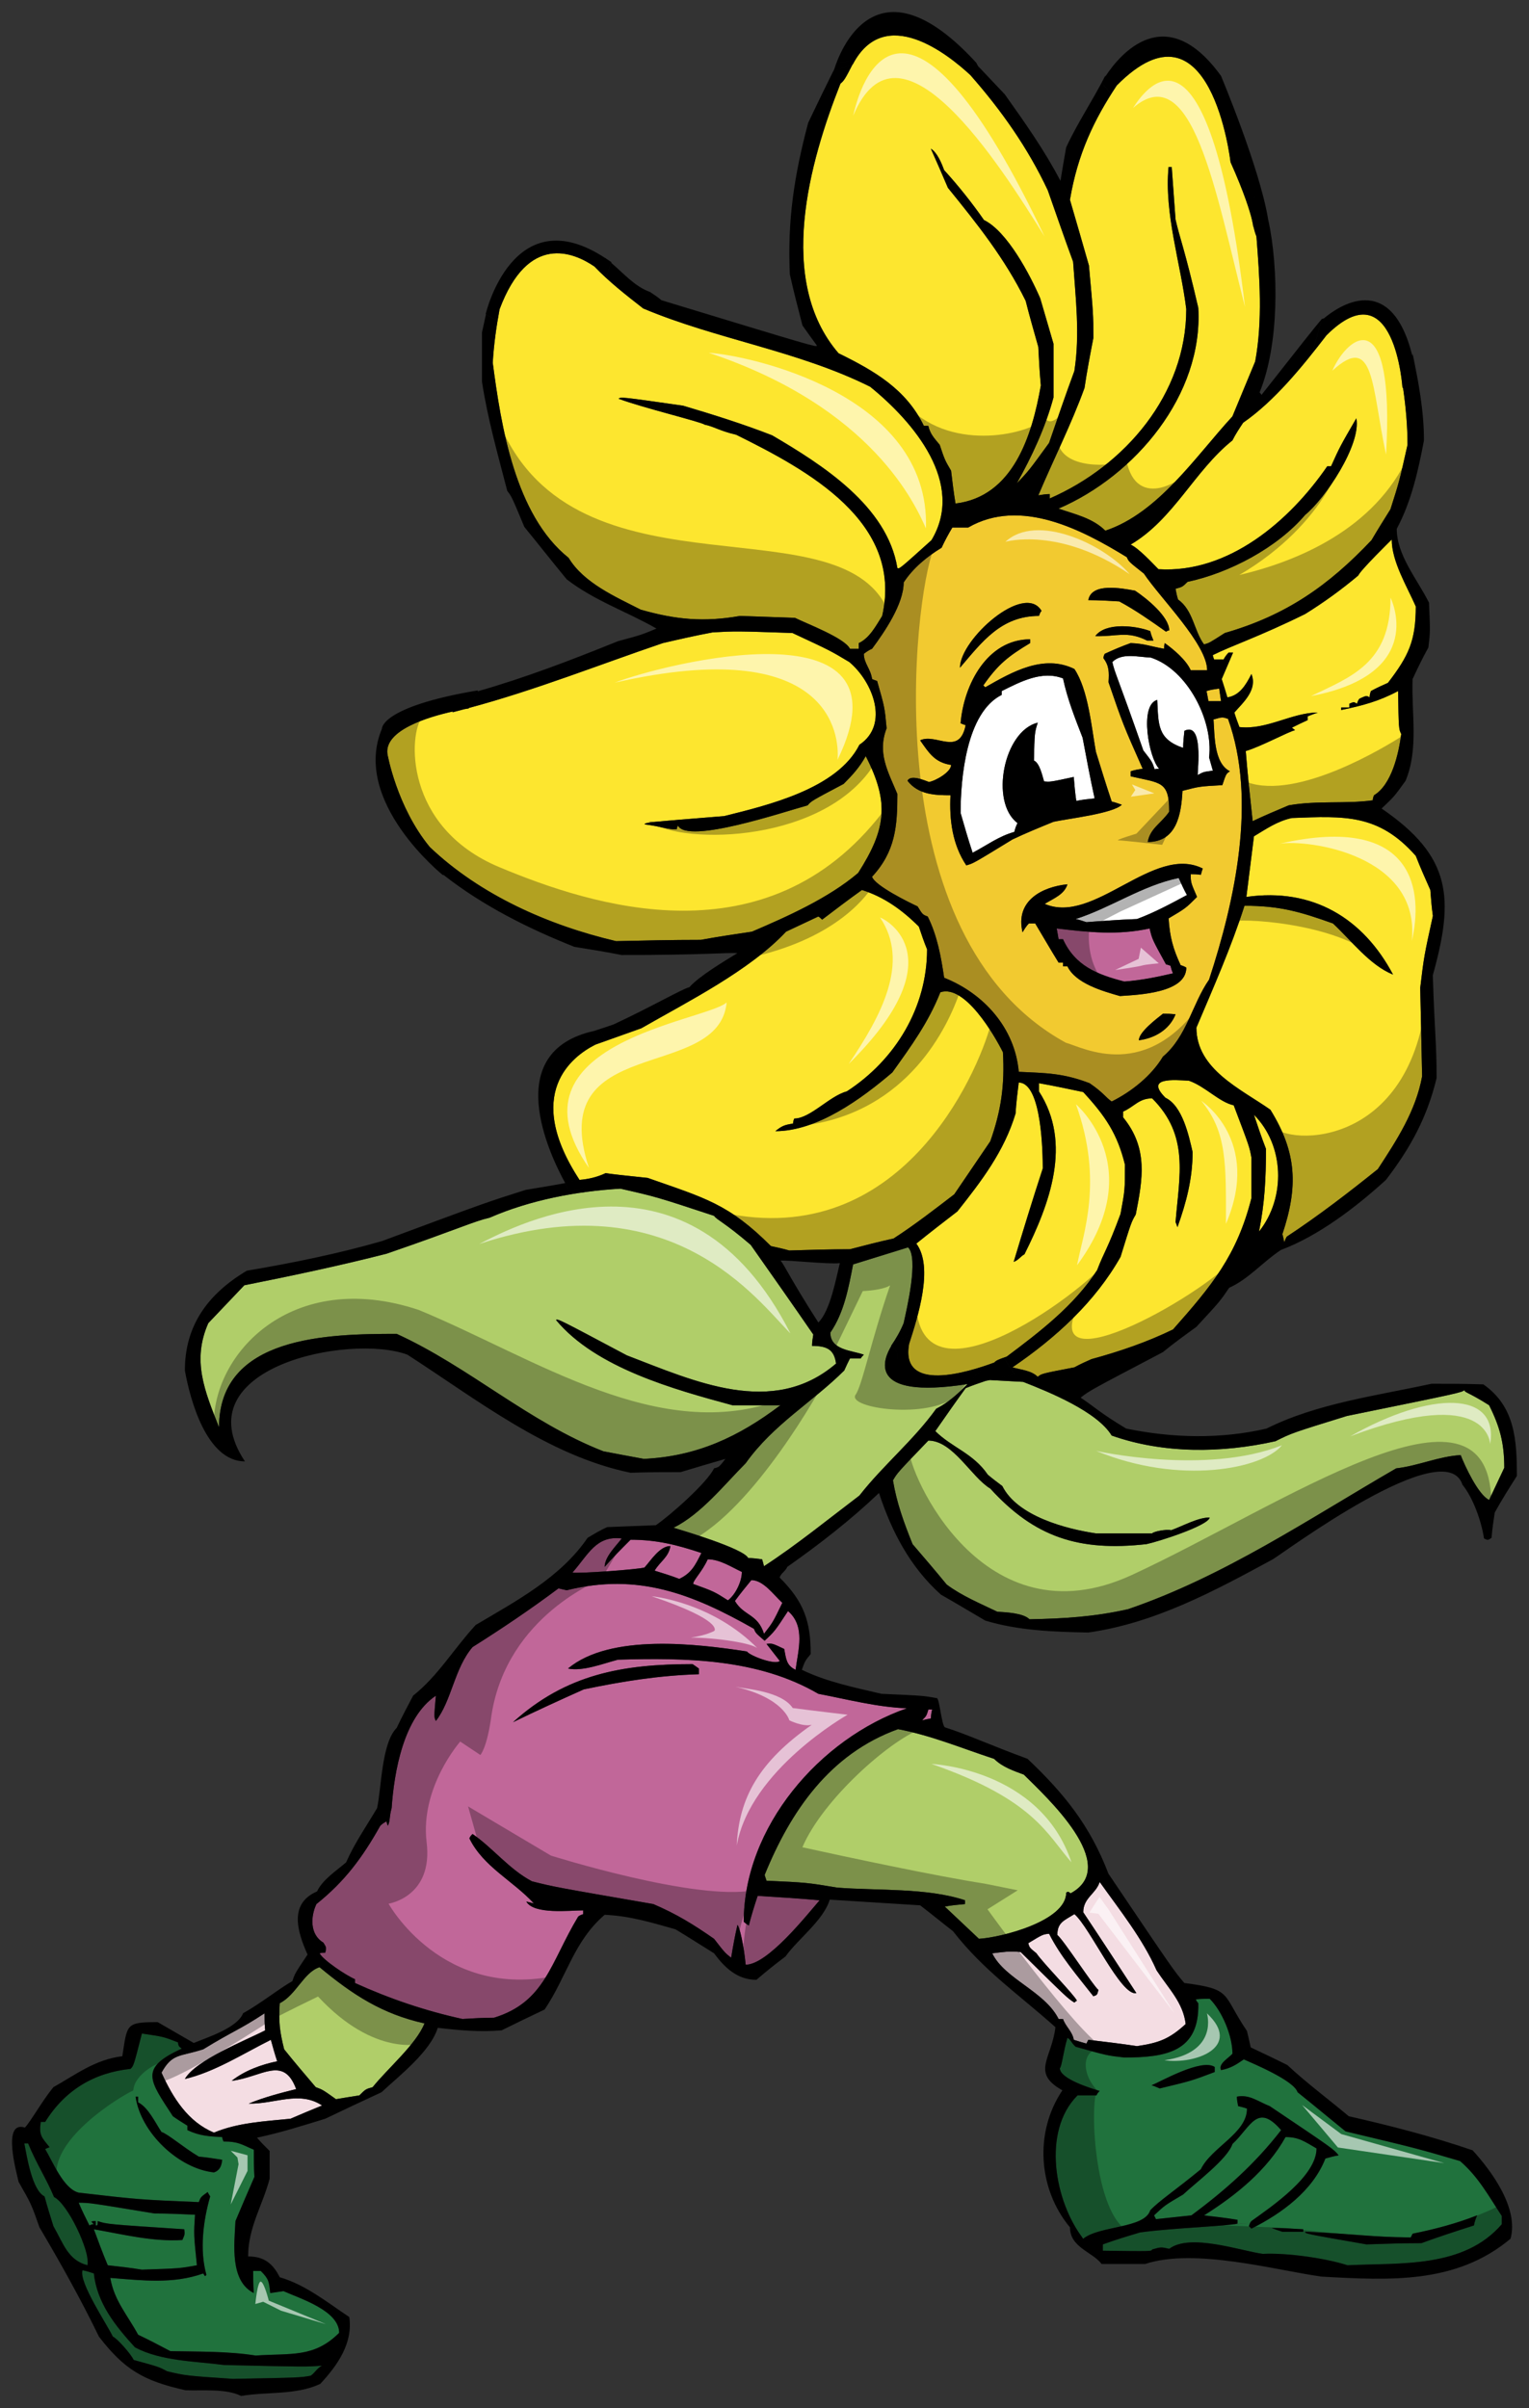
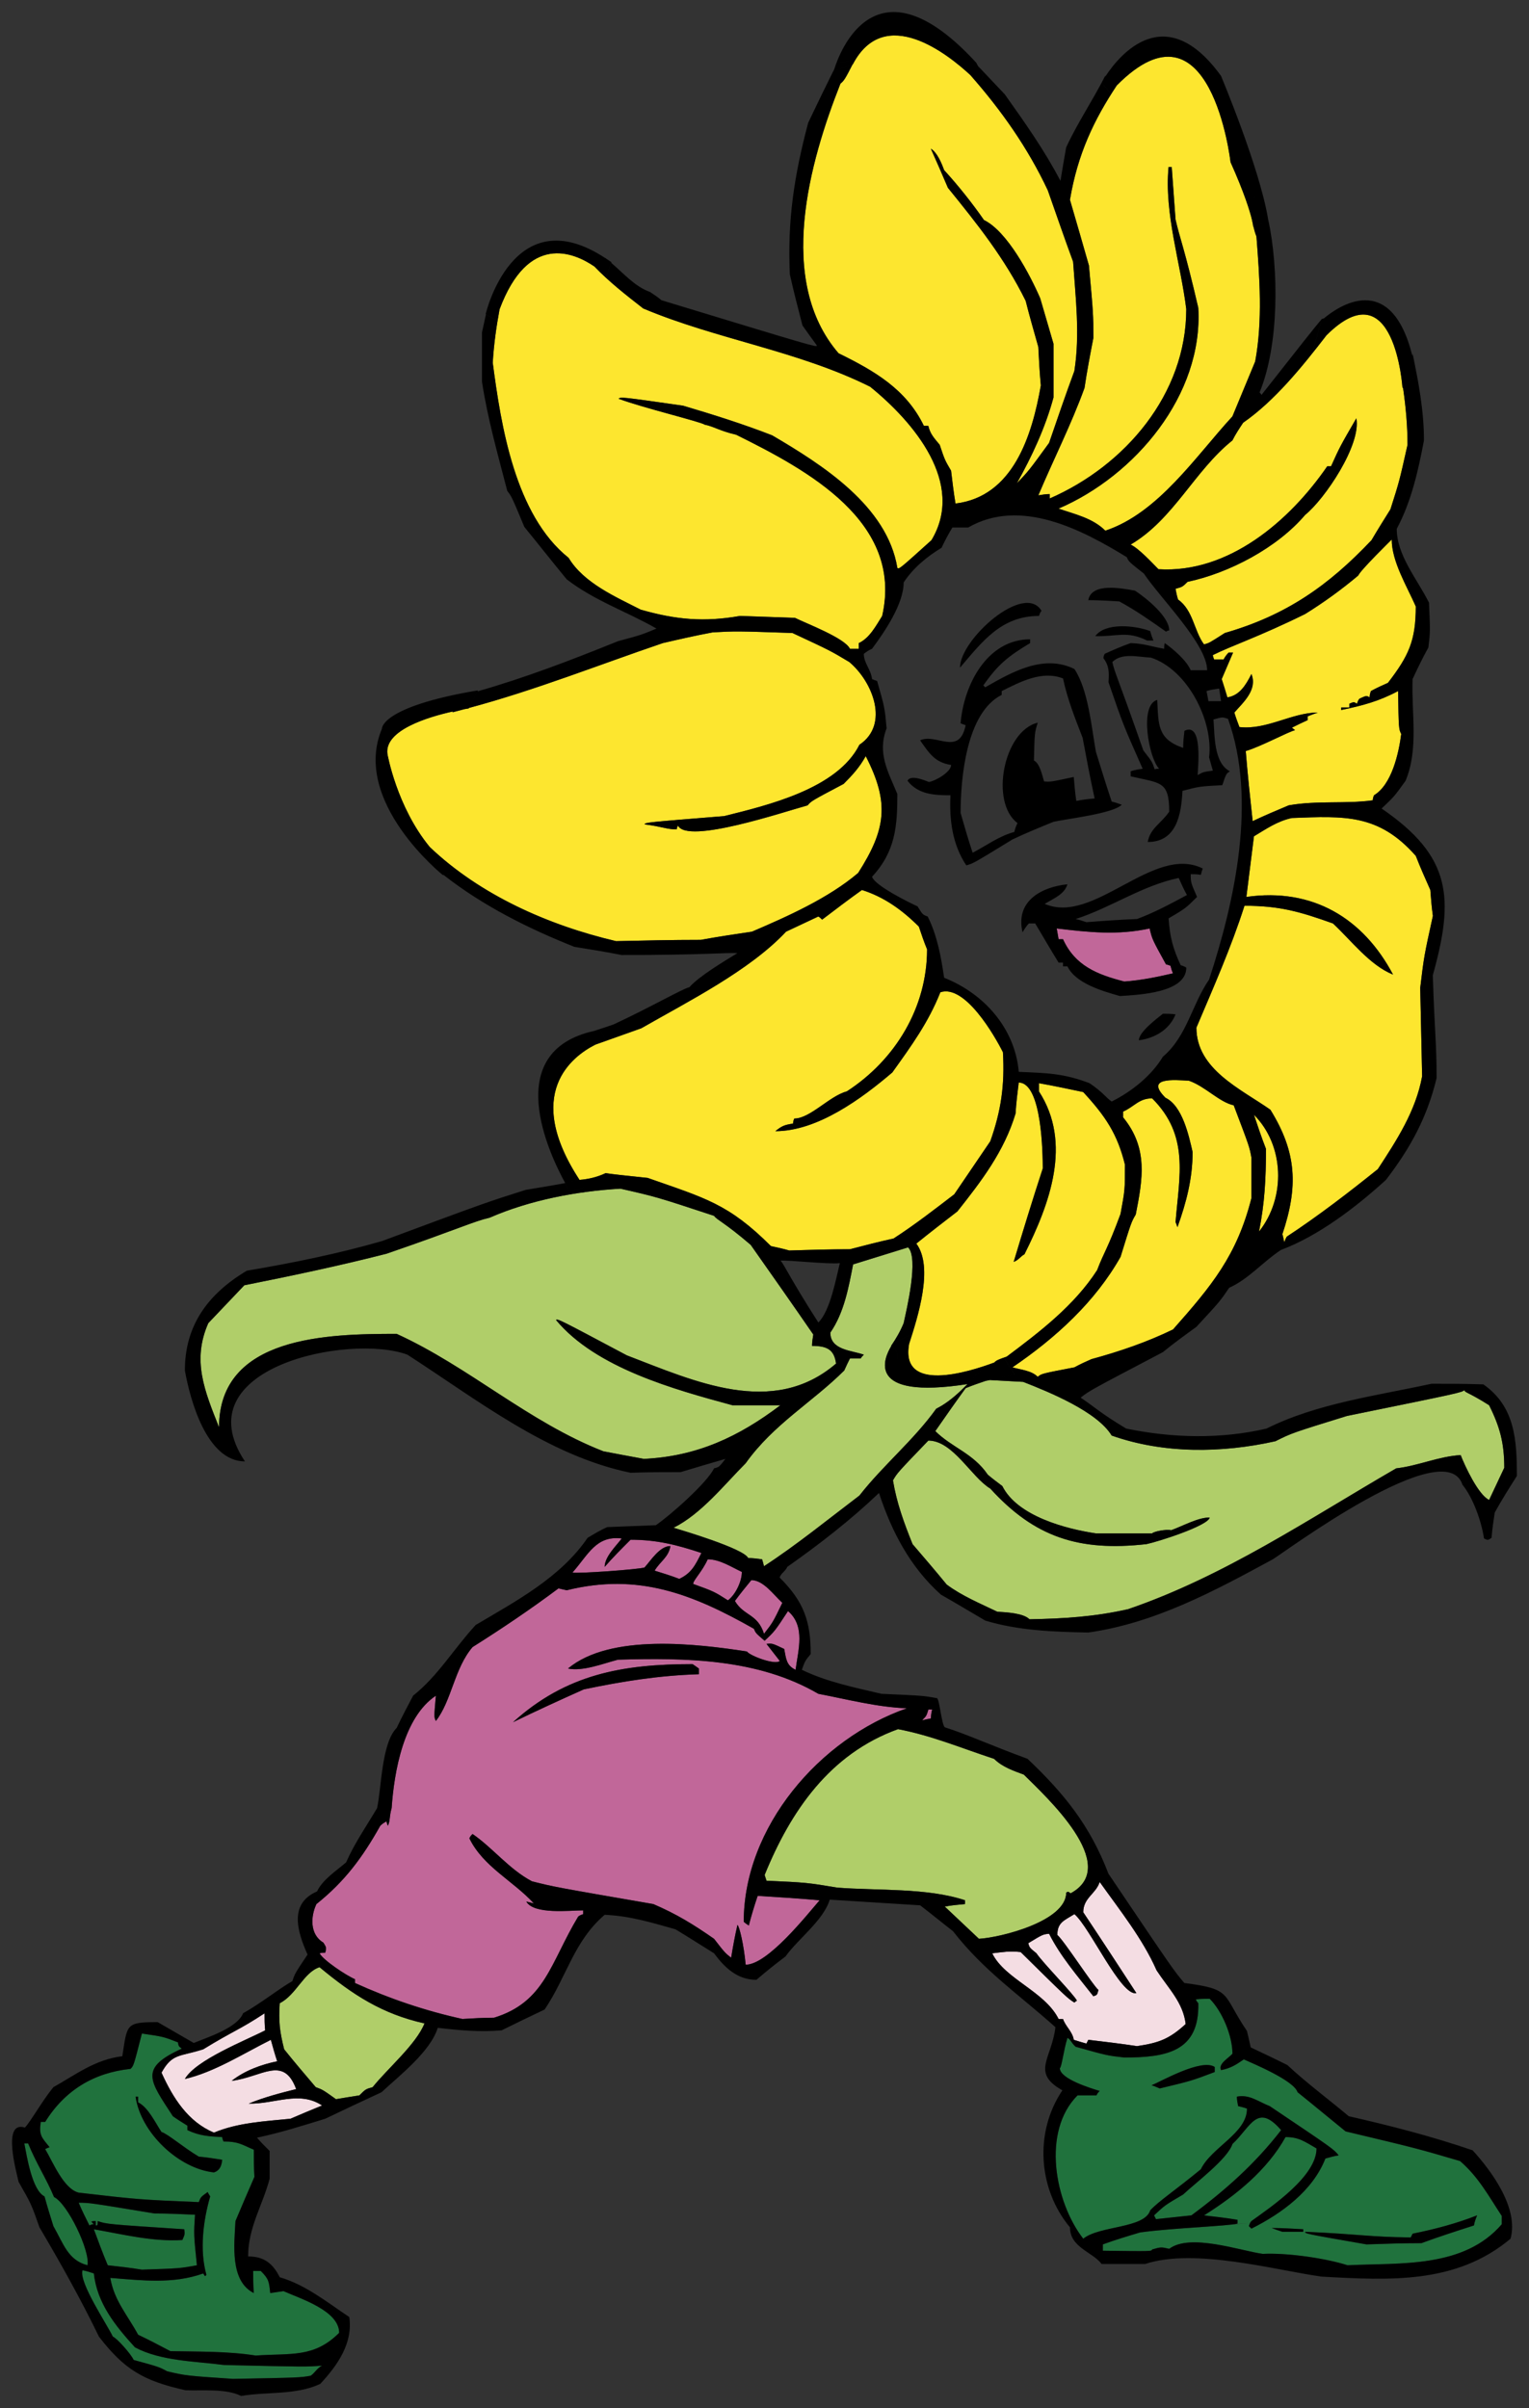
<svg xmlns="http://www.w3.org/2000/svg" version="1.1" id="layer_1" x="0px" y="0px" width="127px" height="200px" viewBox="0 0 127 200" style="enable-background:new 0 0 127 200;" xml:space="preserve">
  <rect x="0" y="0" width="127" height="200" fill="#333333" stroke="none" />
  <path id="color7" style="fill:#C16799;" d="M96.854,80.107c0.106,0,0.21,0.052,0.368,0.104c0.052,0.209,0.105,0.419,0.211,0.629  c-1.367,0.315-2.627,0.577-4.044,0.682c-2.257-0.577-4.095-1.311-5.094-3.514h-0.367c-0.053-0.315-0.105-0.629-0.157-0.892  c2.678,0.314,5.04,0.577,7.719,0C95.699,78.009,95.699,78.009,96.854,80.107z" />
-   <path id="color6" style="fill:#F2CA30;" d="M90.501,89.966c1.155,0.787,1.365,1.207,1.839,1.521c1.679-0.839,3.307-2.15,4.253-3.724  c1.996-1.678,2.414-4.353,3.834-6.398c2.153-6.555,3.989-14.947,1.575-21.66c-0.473-0.158-0.473-0.158-1.209,0.053  c0.105,1.206,0,3.618,1.365,4.3c-0.314,0.21-0.314,0.21-0.629,1.154c-1.891,0.104-1.891,0.104-3.31,0.472  c-0.104,1.94-0.471,4.248-2.887,4.248c0.209-1.154,1.103-1.521,1.785-2.518c0-2.57-0.735-2.359-3.202-2.936v-0.419  c0.314-0.105,0.629-0.158,0.997-0.21c-1.628-3.671-1.628-3.671-2.836-7.185c0.053-0.839,0.053-1.364-0.42-1.994  c0-0.157,0.053-0.262,0.105-0.367c0.682-0.314,1.418-0.629,2.153-0.891c1.208,0.052,1.576,0.262,2.782,0.472  c0-0.158,0-0.315,0.052-0.472c0.735,0.524,1.787,1.416,2.154,2.254h1.365c0-2.15-3.886-5.979-5.251-8.024  c-1.261-0.996-1.261-0.996-1.419-1.363c-3.675-2.255-8.822-4.983-13.179-2.465h-1.314c-0.314,0.524-0.629,1.101-0.893,1.678  c-1.208,0.734-2.363,1.678-3.151,2.885c0,1.783-1.575,4.09-2.625,5.507c-0.263,0.105-0.472,0.262-0.683,0.419  c0,0.787,0.578,1.259,0.683,2.098c0.105,0.052,0.262,0.105,0.42,0.158c0.63,2.203,0.63,2.203,0.788,3.933  c-0.788,2.046,0.104,3.567,0.894,5.455c0,2.675-0.159,4.772-2.101,6.87c0.21,0.735,3.098,2.15,3.78,2.465  c0.42,0.682,0.42,0.682,0.84,0.839c0.788,1.573,1.103,3.304,1.366,5.087c3.308,1.311,5.882,4.196,6.197,7.814  C86.931,89.127,88.295,89.127,90.501,89.966z M94.597,86.4c0-0.682,1.47-1.783,1.996-2.203c0.314,0,0.682,0,1.05,0.053  C97.117,85.561,95.858,86.243,94.597,86.4z M99.9,72.135c-0.053,0.157-0.105,0.315-0.157,0.525c-0.316-0.053-0.578-0.053-0.84-0.053  c0,0.682,0,0.682,0.524,1.888c-0.944,0.944-0.944,0.944-2.362,1.783c0.105,1.574,0.369,2.518,0.998,3.881  c0.157,0.052,0.315,0.104,0.473,0.209c0,2.098-3.939,2.255-5.515,2.36c-1.469-0.419-3.676-1.049-4.358-2.465h-0.368V79.95h-0.367  c-0.683-1.101-1.312-2.203-1.943-3.252h-0.524c-0.211,0.21-0.369,0.472-0.526,0.734c-0.629-2.622,1.628-3.775,3.728-3.986  c-0.262,0.839-1.103,1.154-1.89,1.626C90.869,76.856,95.805,70.09,99.9,72.135z M95.279,53.203c-1.681-0.839-2.52-0.314-4.306-0.367  c0.84-1.154,3.309-0.892,4.568-0.419c0.053,0.262,0.158,0.524,0.264,0.786H95.279z M94.282,49.06  c0.944,0.629,2.835,2.15,2.835,3.304c-0.104,0-0.21,0.053-0.262,0.104c-1.261-0.891-2.52-1.783-3.886-2.517  c-0.893-0.053-1.732-0.105-2.572-0.105C90.658,48.378,93.127,48.85,94.282,49.06z M86.51,50.738  C86.405,50.842,86.352,51,86.3,51.157c-3.149,0-4.725,2.15-6.564,4.301C79.735,53.098,85.092,48.325,86.51,50.738z M80.261,71.873  c-1.155-1.731-1.416-3.776-1.313-5.821c-1.312,0-2.678-0.052-3.57-1.207c0.262-0.524,1.365-0.052,1.785,0.105  c0.579-0.105,1.837-0.838,1.837-1.415c-1.364-0.21-1.837-0.997-2.573-2.045c1.314-0.629,3.255,1.363,3.781-1.259  c-0.157-0.053-0.315-0.105-0.42-0.157c0.264-3.199,2.207-6.975,5.776-6.975v0.315c-1.837,1.101-2.678,1.782-3.886,3.513  c0.053,0.053,0.105,0.105,0.158,0.158c2.205-1.259,4.831-2.78,7.405-1.521c1.155,1.73,1.417,4.825,1.785,6.87  c0.42,1.363,0.84,2.728,1.314,4.143c0.262,0.053,0.524,0.157,0.84,0.262c-0.736,0.735-4.464,1.154-5.672,1.417  c-1.155,0.472-2.311,0.943-3.413,1.468C80.838,71.716,80.838,71.716,80.261,71.873z M101.423,58.238h-1.05  c-0.053-0.315-0.105-0.577-0.159-0.84c0.315-0.105,0.684-0.157,1.052-0.209C101.318,57.503,101.371,57.87,101.423,58.238z" />
  <path id="color5" style="fill:#FDE62F;" d="M75.509,111.642c0.711-2.225,2.072-6.383,0.604-8.354  c1.102-0.893,2.258-1.785,3.413-2.674c1.996-2.519,3.886-4.983,4.83-8.13c0.053-0.891,0.158-1.73,0.264-2.57  c1.943,0,1.996,6.031,1.996,7.133c-0.84,2.569-1.628,5.14-2.416,7.762c0.42-0.158,0.577-0.473,0.892-0.629  c2.101-4.197,3.991-9.23,1.208-13.531v-0.682c1.208,0.21,2.416,0.473,3.676,0.735c1.837,1.993,2.835,3.461,3.466,6.031  c0,2.097,0,2.097-0.367,4.09c-1.103,2.988-1.366,3.146-1.943,4.667c-1.89,2.937-4.779,5.14-7.51,7.185  c-0.702,0.247-0.852,0.303-1.039,0.493C80.399,113.985,74.784,115.715,75.509,111.642z M41.5,25.677  c-0.275,1.466-0.481,2.946-0.569,4.45c0.682,5.192,1.837,12.64,6.301,16.206c1.26,2.098,3.938,3.251,5.986,4.3  c2.941,0.839,5.251,1.049,8.245,0.524c1.522,0.053,3.046,0.106,4.568,0.158c0.945,0.472,4.148,1.678,4.568,2.57h0.735v-0.472  c0.893-0.42,1.418-1.417,1.943-2.256c1.785-7.814-6.196-12.114-12.13-15.052c-1.366-0.315-1.838-0.682-2.625-0.839  c-0.21-0.21-5.199-1.417-7.142-2.15c0.21-0.157,0.21-0.157,5.356,0.577c2.468,0.734,4.988,1.521,7.404,2.465  c4.201,2.465,9.557,5.874,10.398,11.013c0.157,0.105,0.157,0.105,2.834-2.307c2.836-4.72-1.47-9.808-5.092-12.744  c-5.987-2.99-12.76-3.934-18.852-6.503c-1.525-1.185-2.846-2.231-4.048-3.478C47.61,20.926,43.861,19.375,41.5,25.677z   M70.833,5.348l-0.018,0.006c-0.649,1.278-0.723,1.352-1.004,1.593c-2.573,6.503-5.356,16.362-0.158,22.393  c2.993,1.468,5.619,2.989,7.089,6.031h0.368c0.158,0.682,0.473,0.997,0.946,1.573c0.42,1.259,0.42,1.259,0.944,2.15  c0.105,0.892,0.211,1.784,0.368,2.728c4.779-0.577,6.354-5.612,7.089-9.807c-0.105-1.102-0.157-2.15-0.21-3.199  c-0.368-1.311-0.735-2.57-1.05-3.829c-1.732-3.514-3.99-6.346-6.459-9.388c-0.473-1.101-0.945-2.202-1.417-3.251  c0.524,0.314,0.892,1.206,1.102,1.782c1.156,1.259,2.364,2.78,3.308,4.144c1.943,0.944,3.834,4.563,4.674,6.503  c0.368,1.259,0.735,2.518,1.103,3.776v4.458c-0.682,2.518-1.785,4.878-3.045,7.133c0.999-1.049,0.999-1.049,2.678-3.356  c0.683-1.993,1.367-3.986,2.102-5.979c0.473-3.042,0.104-6.031-0.106-9.073c-0.735-1.993-1.417-3.986-2.101-5.926  c-1.656-3.528-3.862-6.655-6.427-9.567C78.752,4.518,73.473,0.296,70.833,5.348z M38.58,58.898c-0.329,0.086-0.655,0.178-0.985,0.26  c0.002-0.021,0.003-0.042,0.005-0.063c-2.039,0.454-5.685,1.548-5.421,3.524c0,0,0.764,4.38,3.508,7.721  c4.198,4.005,9.89,6.516,15.482,7.828c2.311-0.053,4.674-0.105,7.037-0.105c1.418-0.262,2.836-0.472,4.253-0.682  c2.941-1.259,6.354-2.779,8.822-4.877c2.31-3.619,2.625-5.822,0.63-9.703c-0.525,0.944-1.103,1.573-1.838,2.308  c-2.678,1.416-2.678,1.416-2.993,1.783c-1.943,0.524-9.978,3.252-10.765,1.678c-0.052,0.105-0.105,0.21-0.105,0.315  c-0.84,0-1.103-0.21-2.678-0.42c0.105-0.157,0.105-0.157,6.617-0.682c3.571-0.892,9.399-2.255,11.237-5.926  c2.521-1.679,1.103-5.245-0.84-6.871c-1.575-0.944-1.575-0.944-4.726-2.413c-4.673-0.157-4.673-0.157-6.616-0.052  c-1.418,0.262-2.783,0.577-4.148,0.892c-5.364,1.824-10.643,3.925-16.111,5.388l-0.02,0.039  C38.924,58.839,38.796,58.859,38.58,58.898z M110.194,27.831c-2.037,2.636-4.315,5.461-6.934,7.278  c-0.314,0.472-0.629,0.944-0.892,1.469c-3.151,2.517-4.884,6.556-8.454,8.653c0.682,0.314,1.785,1.521,2.311,2.045  c5.829,0.367,10.921-4.038,14.019-8.548h0.317c0.734-1.626,0.734-1.626,2.1-3.986c0.42,2.202-2.625,6.713-4.254,8.024  c-2.311,2.727-6.302,4.825-9.767,5.559c-0.42,0.419-0.42,0.419-0.997,0.577c0.052,0.263,0.105,0.577,0.209,0.892  c1.26,0.892,1.313,2.57,2.153,3.724c0.421-0.104,0.421-0.104,1.731-0.944c5.095-1.468,8.613-3.933,12.185-7.709  c0.524-0.892,1.05-1.731,1.575-2.57c0.735-2.307,0.735-2.307,1.417-5.35c0-1.602-0.146-3.187-0.376-4.762l-0.045,0.04  C116.493,32.223,115.844,22.228,110.194,27.831z M104.066,18.62c-0.029-0.127-0.056-0.26-0.084-0.393  c-0.175-0.725-0.622-2.191-1.772-4.76c0,0-1.624-14.266-9.441-6.38c-1.889,2.841-3.263,5.717-3.895,9.51  c0.524,1.782,1.05,3.618,1.576,5.454c0.367,4.039,0.367,4.039,0.367,6.031c-0.263,1.364-0.526,2.727-0.735,4.143  c-1.104,3.042-2.574,5.926-3.834,8.916c0.316-0.053,0.631-0.105,0.945-0.105v0.367c6.249-2.727,11.343-8.653,11.343-15.733  c-0.473-3.828-1.839-7.919-1.471-11.8h0.263c0.106,1.416,0.21,2.884,0.315,4.353c0.367,1.626,0.735,2.36,1.89,7.342  c0.42,7.237-5.251,13.951-11.605,16.678c1.366,0.472,2.836,0.787,3.885,1.835c4.412-1.468,7.51-6.188,10.556-9.492  c0.63-1.521,1.26-3.042,1.891-4.562c0.629-3.357,0.367-7.028,0.105-10.384c-0.097-0.233-0.178-0.523-0.254-0.835l-0.018,0.005  C104.092,18.808,104.087,18.747,104.066,18.62z M48.136,97.999c0.753-0.061,1.49-0.236,2.167-0.56  c0.688,0.102,1.558,0.193,3.492,0.395c4.779,1.679,6.722,2.149,10.239,5.663c0.474,0.105,0.998,0.211,1.523,0.367  c1.68-0.053,3.36-0.104,5.04-0.104c1.208-0.316,2.417-0.63,3.624-0.892c1.785-1.154,3.466-2.465,5.042-3.672  c0.996-1.468,1.994-2.937,2.993-4.405c0.894-2.517,1.208-4.668,1.049-7.395c-0.682-1.363-3.15-5.664-5.197-4.982  c-0.998,2.518-2.415,4.458-3.991,6.661c-2.521,2.15-6.197,4.877-9.715,4.877c0.525-0.419,0.735-0.524,1.47-0.629  c0-0.158,0.053-0.315,0.105-0.419c1.313,0,2.941-1.888,4.359-2.255c4.042-2.622,6.668-6.975,6.668-11.8  c-0.262-0.63-0.471-1.259-0.683-1.888c-1.364-1.364-2.887-2.465-4.726-3.042c-1.103,0.787-2.206,1.626-3.309,2.465  c-0.104-0.105-0.21-0.209-0.315-0.262c-0.892,0.419-1.786,0.839-2.678,1.259c-3.045,3.251-8.192,5.822-12.024,8.024  c-1.289,0.454-2.556,0.908-3.825,1.362C47.529,87.735,43.433,90.812,48.136,97.999z M101.633,54.776  c0.104-0.21,0.263-0.42,0.421-0.578h0.367c-0.316,0.735-0.631,1.469-0.945,2.203c0.157,0.472,0.314,0.996,0.473,1.521  c0.997-0.157,1.523-0.997,1.995-1.94c0.524,1.311-0.684,2.359-1.419,3.199c0.107,0.367,0.264,0.787,0.421,1.206  c2.258,0.262,4.359-1.206,6.511-1.206c-0.314,0.105-0.576,0.209-0.839,0.314v0.315c-0.473,0.21-0.893,0.42-1.313,0.629  c0.052,0.052,0.157,0.104,0.262,0.21c-0.525,0.105-2.835,1.364-4.095,1.731c0.156,1.94,0.366,3.881,0.575,5.821  c0.999-0.472,1.996-0.892,2.994-1.312c2.363-0.419,4.726-0.104,6.984-0.419c0-0.157,0.052-0.314,0.104-0.419  c1.47-0.891,2.049-3.462,2.258-5.087c-0.209-0.42-0.209-0.42-0.262-3.567c-1.576,0.84-2.941,1.207-4.727,1.574v-0.21h0.685v-0.315  c0.366-0.157,0.366-0.157,0.629,0c0.053-0.157,0.105-0.314,0.209-0.419c0.578-0.262,0.578-0.262,0.841-0.105  c0-0.209,0.053-0.367,0.105-0.525c0.474-0.262,0.945-0.472,1.417-0.682c1.733-2.254,2.312-3.514,2.312-6.346  c-0.736-1.678-1.997-3.724-1.997-5.559c0,0-2.625,2.57-2.781,2.989c-1.366,1.154-2.889,2.255-4.412,3.199  c-3.833,1.888-6.091,2.622-7.667,3.409c0,0.105,0.053,0.209,0.105,0.367H101.633z M98.745,89.757  c-1.208-0.053-3.675-0.315-1.943,1.416c1.417,0.682,1.943,3.146,2.257,4.51c0,2.203-0.523,4.196-1.258,6.24  c-0.053-0.156-0.106-0.314-0.158-0.42c0.314-3.878,1.155-7.184-1.943-10.278c-1.103,0-1.47,0.682-2.415,1.102v0.472  c2.101,2.569,1.628,5.14,1.051,8.077c-0.369,0.627-0.369,0.627-1.261,3.513c-2.101,3.723-5.356,6.713-8.98,9.178  c0.735,0.211,1.576,0.262,2.102,0.786c0.314-0.262,0.314-0.262,3.045-0.786c0.473-0.262,0.944-0.473,1.417-0.682  c2.311-0.629,4.621-1.415,6.775-2.466c3.201-3.618,5.303-6.135,6.511-10.907v-3.357c-0.157-0.892-0.157-0.892-1.471-4.353  C101.266,91.54,100.111,90.229,98.745,89.757z M107.305,67.94c-1.209,0.263-2.102,0.892-3.151,1.521  c-0.21,1.678-0.42,3.356-0.629,5.035c5.513-0.787,9.714,1.783,12.182,6.451c-1.943-0.787-3.466-2.832-4.989-4.248  c-2.783-0.996-4.463-1.469-7.351-1.469c-1.104,3.461-2.574,6.766-3.993,10.122c0,3.461,3.677,5.087,6.145,6.818  c2.206,3.566,2.312,6.398,0.998,10.331c0.053,0.21,0.105,0.421,0.158,0.683c0.051-0.157,0.104-0.314,0.209-0.473  c2.626-1.729,5.147-3.67,7.562-5.61c1.575-2.413,3.151-4.825,3.677-7.71c-0.053-2.465-0.106-4.93-0.159-7.342  c0.316-2.623,0.316-2.623,1.052-5.979c-0.105-0.734-0.158-1.468-0.211-2.15c-0.42-0.944-0.841-1.888-1.207-2.832  C114.498,67.573,111.663,67.782,107.305,67.94z M105.152,95.421c0,2.465-0.105,4.511-0.578,6.87c2.258-2.831,2.102-7.185-0.42-9.702  C104.468,93.533,104.784,94.477,105.152,95.421z" />
  <path id="color4" style="fill:#B0CE69;" d="M26.542,163.389c2.783,2.308,5.199,3.882,8.717,4.668  c-0.683,1.73-3.098,3.775-4.306,5.297c-0.578,0.158-0.578,0.158-1.103,0.682c-0.683,0.104-1.313,0.21-1.943,0.315  c-1.103-0.786-1.103-0.786-1.68-0.997c-0.893-1.049-1.786-2.097-2.625-3.146c-0.368-1.469-0.473-2.308-0.368-3.828  C24.599,165.696,25.229,163.809,26.542,163.389z M62.145,129.404c0.368,0,0.735,0.053,1.155,0.105  c0.053,0.157,0.106,0.367,0.158,0.576c2.73-1.782,5.304-3.881,7.929-5.872c1.945-2.498,4.502-4.591,6.376-7.209  c0.154-0.087,0.313-0.164,0.463-0.257c0.781-0.48,1.477-1.115,2.137-1.791c-8.582,1.335-6.92-2.205-6.328-3.165  c-0.006-0.003-0.01-0.008-0.016-0.012c0.418-0.602,0.775-1.229,1.043-1.885c0.264-1.206,1.26-5.402,0.369-6.294  c-1.523,0.473-3.046,0.944-4.569,1.416c-0.368,1.888-0.735,3.986-1.891,5.665c0,1.468,1.786,1.468,2.783,1.835  c-0.105,0.105-0.21,0.21-0.262,0.314h-0.893c-0.157,0.314-0.314,0.629-0.472,0.996c-2.626,2.623-5.881,4.459-8.192,7.709  c-1.785,1.784-3.676,4.197-5.986,5.352C56.631,127.097,61.777,128.618,62.145,129.404z M80.209,115.297  c-0.84,1.154-1.681,2.36-2.52,3.566c1.364,1.364,3.149,1.836,4.357,3.619c0.367,0.313,0.787,0.629,1.208,0.944  c1.26,2.517,5.305,3.564,7.772,3.933h4.673c0.106-0.157,1.208-0.368,1.575-0.263c0.894-0.313,2.311-1.101,3.205-1.048  c-0.158,0.682-4.254,1.992-5.252,2.202c-5.618,0.629-9.295-0.576-12.97-4.614c-1.576-0.946-3.099-3.987-5.146-3.987  c-2.572,2.675-2.572,2.675-2.94,3.305c0.315,1.888,0.892,3.462,1.628,5.297c0.944,1.101,1.891,2.202,2.834,3.356  c1.261,0.944,2.784,1.573,4.201,2.256c0.735,0.052,2.154,0.105,2.678,0.629c2.889-0.053,5.409-0.21,8.192-0.84  c7.981-2.727,15.018-7.499,22.266-11.695c1.837-0.209,3.518-0.996,5.356-1.101c0.367,0.945,1.471,3.306,2.363,3.726  c0.419-0.892,0.839-1.785,1.259-2.676c0-2.045-0.367-3.41-1.259-5.192c-1.733-1.101-2.049-1.048-2.049-1.259  c-0.262,0.211-0.262,0.211-9.767,2.151c-4.568,1.415-4.568,1.415-5.936,2.097c-4.462,0.997-9.293,1.05-13.599-0.472  c-1.208-1.992-5.2-3.618-7.352-4.458c-0.957-0.05-1.862-0.101-2.769-0.151c-0.116,0.024-0.238,0.05-0.351,0.071  C81.315,114.879,80.761,115.066,80.209,115.297z M60.832,116.713c-4.831-1.312-11.342-3.094-14.65-7.08  c0.158-0.104,0.158-0.104,5.881,2.938c5.619,2.149,12.13,5.191,17.381,0.682c-0.157-1.154-0.735-1.468-1.995-1.468  c0-0.314,0.052-0.631,0.105-0.944c-1.733-2.518-3.466-4.983-5.199-7.446c-2.206-1.891-2.783-2.047-3.046-2.413  c-4.778-1.574-4.778-1.574-7.771-2.255c-3.623,0.209-7.509,0.943-10.87,2.411c-1.365,0.315-2.467,0.892-8.559,2.99  c-3.886,0.996-7.877,1.835-11.815,2.621c-0.997,1.049-1.995,2.098-2.993,3.147c-1.366,3.095-0.315,5.611,0.893,8.652  c0-7.604,9.084-7.761,14.756-7.761c5.985,2.727,10.974,7.342,17.17,9.754c1.103,0.211,2.206,0.42,3.361,0.63  c4.412-0.21,7.877-1.835,11.343-4.458H60.832z M88.559,157.2c0.156-0.104,0.156-0.104,0.367,0.053  c4.253-2.308-2.101-8.075-3.886-9.86c-0.84-0.313-1.787-0.628-2.469-1.31c-2.731-0.893-5.2-1.941-7.981-2.466  c-5.672,2.046-8.928,6.818-11.081,12.115c0.053,0.156,0.105,0.314,0.158,0.473c3.361,0.156,3.361,0.156,5.881,0.575  c3.361,0.263,7.456,0,10.607,1.05v0.315c-0.577,0.051-1.155,0.104-1.68,0.209c0.945,0.892,1.891,1.782,2.835,2.675  C83.15,160.924,88.559,159.561,88.559,157.2z" />
  <path id="color3" style="fill:#F4DDE3;" d="M26.752,174.875c-0.892,0.366-1.785,0.733-2.625,1.1  c-2.101,0.211-4.358,0.316-6.354,1.154c-2.153-0.891-3.413-2.884-4.359-4.981c0.893-1.626,1.523-1.311,3.466-1.941  c2.573-1.574,2.94-1.574,5.094-2.989c0,0.472,0,0.944,0.052,1.415c-1.628,0.84-5.776,2.466-6.67,4.04  c2.469-0.578,4.832-2.099,7.142-3.253c0.158,0.577,0.315,1.154,0.525,1.784c-1.312,0.262-2.73,0.786-3.78,1.624  c2.52-0.313,4.306-2.149,5.356,0.684c-1.26,0.314-2.679,0.681-3.939,1.206C22.814,174.77,24.862,173.615,26.752,174.875z   M89.188,169.42c0.315,0.105,0.683,0.21,1.05,0.315l0.159-0.315c1.312,0.158,2.678,0.315,4.042,0.524  c1.787-0.262,2.678-0.577,4.044-1.835c-0.21-1.783-1.418-2.938-2.416-4.458c-1.155-2.622-3.045-4.982-4.726-7.343  c-0.314,0.997-1.365,1.313-1.365,2.519c1.47,2.202,2.94,4.456,4.411,6.712c-1.259,0.315-3.886-5.506-5.145-6.557  c-0.841,0.526-1.419,0.684-1.419,1.732c0.525,0.419,2.994,4.248,3.414,4.563c-0.105,0.419-0.105,0.419-0.42,0.525  c-1.313-1.678-2.73-3.305-3.677-5.192c-0.524,0.053-0.524,0.053-1.732,0.786c0.104,0.368,0.104,0.368,0.682,0.84  c0.526,0.787,3.151,3.461,3.36,3.935c-0.105,0.052-0.156,0.104-0.209,0.156c-0.579-0.367-0.579-0.367-4.464-4.196  c-0.944-0.104-1.471,0-2.363,0.105c1.051,2.149,4.359,3.146,5.514,5.454h0.367C88.506,168.319,89.083,168.738,89.188,169.42z" />
  <path id="color2" style="fill:#20723D;" d="M26.752,196.481c-0.42,0.211-0.578,0.578-0.945,0.84  c-0.893,0.157-0.893,0.157-6.459,0.262c-3.886-0.262-3.886-0.262-5.461-0.629c-0.683-0.367-0.683-0.367-2.784-0.944  c-0.21-0.472-1.365-1.783-1.732-1.94c-0.473-0.997-2.835-4.51-2.521-5.506c0.315,0.053,0.631,0.157,0.946,0.261  c0.262,2.466,1.785,4.354,3.413,6.137c2.153,1.154,5.041,1.154,7.404,1.468C25.44,196.587,25.44,196.587,26.752,196.481z   M21.081,178.546c0,0.734,0,1.469,0.052,2.255c-0.525,1.207-1.05,2.413-1.575,3.672c-0.105,1.939-0.473,4.981,1.523,5.979  c-0.053-0.63-0.053-1.259-0.053-1.835h0.63c0.683,0.681,0.683,0.891,0.788,1.835l1.103-0.158c1.418,0.631,4.622,1.627,4.622,3.462  c-2.101,2.099-3.992,1.678-6.932,1.888c-2.31-0.367-4.727-0.314-7.089-0.367c-0.893-0.472-1.786-0.943-2.678-1.362  c-0.84-1.574-1.996-2.833-2.311-4.721c2.678,0.21,5.199,0.525,7.719-0.368c0.158,0.263,0.158,0.263,0.263,0.105  c-0.578-2.045-0.263-4.51,0.315-6.503c-0.105-0.157-0.158-0.263-0.21-0.366c-0.578,0.418-0.578,0.418-0.736,0.838  c-4.988-0.21-4.988-0.21-9.976-0.787c-1.261-0.314-2.153-2.569-2.784-3.618c0.105-0.053,0.21-0.104,0.367-0.157  c-0.682-0.84-0.892-0.996-0.734-2.098h0.367c1.628-2.623,4.044-4.091,7.089-4.406c0.262-0.261,0.262-0.261,0.945-2.936  c1.786,0.262,1.786,0.262,2.994,0.733c0.052,0.314,0.052,0.314,0.315,0.524c-3.571,1.625-2.678,2.624-0.735,5.612  c0.368,0.261,0.788,0.524,1.207,0.786v0.368c0.998,0.472,1.786,0.524,2.888,0.575c0,0.105,0.053,0.211,0.105,0.367  C19.82,177.863,20.084,178.127,21.081,178.546z M18.455,179.384c-0.683-0.104-1.313-0.208-1.943-0.261  c-1.312-0.787-2.572-1.889-3.098-2.047c-0.524-0.785-1.102-2.044-1.942-2.463v-0.474h-0.21c0.42,2.989,3.571,5.98,6.511,6.294  C18.245,180.275,18.403,179.909,18.455,179.384z M4.487,182.479c-0.63-1.521-1.47-2.778-2.153-4.457H2.019  c0.211,1.049,0.63,3.881,1.68,4.405c0.211,0.787,0.473,1.625,0.735,2.465c0.84,1.468,1.208,2.833,2.836,3.252  C7.481,186.885,5.59,183.004,4.487,182.479z M12.836,183.843c-5.409-0.892-5.409-0.892-6.301-0.892  c0.262,0.63,0.577,1.259,0.892,1.888c0.105-0.053,0.21-0.104,0.368-0.104c-0.105-0.105-0.158-0.158-0.21-0.211  c0.105-0.051,0.21-0.051,0.367-0.051v0.366c0.158,0,0.158,0,0.158-0.366c0.788,0.262,0.788,0.262,7.194,0.682  c0.052,0.419,0.052,0.419-0.157,0.891c-2.468,0.158-4.937-0.472-7.352-0.891c0.367,0.996,0.735,1.992,1.155,2.989  c0.945,0.104,1.891,0.209,2.835,0.367c3.151-0.105,3.151-0.105,4.569-0.367c-0.263-2.57-0.263-2.57-0.157-4.195  C15.043,183.895,13.94,183.843,12.836,183.843z M101.666,184.827c0.393-0.035,0.71-0.067,0.924-0.104 M102.589,184.724  c0.083-0.014,0.151-0.026,0.199-0.042v-0.313c-0.945-0.158-1.891-0.264-2.783-0.367c2.68-1.679,5.251-3.776,6.773-6.505  c1.103,0,1.575,0.367,2.573,0.944c0,2.309-3.729,4.825-5.408,6.032c-0.046,0.045-0.082,0.102-0.112,0.164 M103.832,184.637  c-0.038,0.078-0.068,0.167-0.098,0.255l0.21,0.21c2.52-1.259,5.094-3.146,6.144-5.821c0.367-0.105,0.734-0.21,1.103-0.263  c-0.421-0.524-0.421-0.524-5.725-4.091c-0.945-0.366-1.68-0.996-2.731-0.787c0,0.263,0.053,0.526,0.106,0.787  c0.209,0.053,0.472,0.105,0.736,0.209c0,2.046-2.943,3.2-3.835,5.036c-2.1,1.73-3.465,2.622-4.202,3.409  c-0.471,1.52-4.201,1.258-5.565,2.358c-2.363-3.041-3.465-8.913-0.473-11.904h1.576c0.053-0.157,0.158-0.262,0.262-0.367  c-0.682-0.209-3.308-0.995-3.308-1.889c0.157-0.104,0.315-1.52,0.63-2.516c0.264,0.104,0.315,0.419,0.683,0.733  c2.626,0.734,2.626,0.734,4.043,0.893c3.466,0,6.25-0.472,6.144-4.511c-0.106-0.105-0.159-0.209-0.21-0.314  c0.367-0.053,0.735-0.053,1.156-0.053c1.05,1.048,1.89,3.094,1.89,4.563c-0.314,0.366-1.208,0.839-0.945,1.363  c0.787-0.158,1.208-0.419,1.89-0.892c0.684,0.314,4.149,1.732,4.465,2.728c1.313,1.049,2.625,2.15,3.989,3.253  c5.934,1.414,5.934,1.414,9.506,2.463c1.523,1.311,2.363,2.886,3.466,4.563v0.683c-3.151,3.671-8.401,3.198-12.813,3.409  c-1.785-0.577-5.042-1.05-7.038-0.944c-1.89-0.263-6.038-1.73-7.771-0.42c-0.682-0.156-0.682-0.156-1.418,0.053  c-0.053,0.157-0.053,0.157-4.095,0.104v-0.524c0.997-0.367,2.046-0.682,3.098-0.995c2-0.279,5.219-0.438,6.963-0.59   M100.898,171.676c-1.104-0.735-4.463,1.205-5.251,1.521c0.211,0.051,0.42,0.156,0.683,0.262c2.627-0.631,2.627-0.631,4.569-1.364  V171.676z M108.251,185.154c-0.894-0.053-1.786-0.105-2.627-0.105c0.265,0.105,0.578,0.21,0.894,0.316h1.733V185.154z   M122.691,184.001c-1.733,0.681-3.52,1.153-5.356,1.521c-0.053,0.102-0.107,0.208-0.159,0.313c-3.675-0.053-4.042-0.263-8.769-0.472  c0,0.158,0,0.158,5.094,1.048c1.523-0.053,3.047-0.104,4.569-0.104c1.417-0.525,2.888-0.997,4.358-1.47  C122.481,184.523,122.585,184.263,122.691,184.001z M106.411,176.921c-1.995-2.308-2.52-0.263-4.042,1.153  c-0.42,1.259-3.046,3.2-4.097,4.195c-1.523,0.893-1.523,0.893-2.414,1.732c0.051,0.104,0.104,0.209,0.157,0.314  c0.946-0.105,1.942-0.211,2.941-0.314C101.791,181.902,104.259,179.7,106.411,176.921z" />
  <path id="color1" style="fill:#C16799;" d="M47.547,130.611c1.313-1.469,1.943-3.095,4.096-2.832  c-0.473,0.63-1.418,1.519-1.418,2.359c0.683-0.787,1.418-1.52,2.153-2.254c2.153,0,3.833,0.419,5.881,1.101  c-0.525,1.049-0.84,1.679-1.837,2.151c-0.683-0.264-1.366-0.473-2.049-0.684c0.474-0.786,1.155-1.102,1.313-2.044  c-0.893,0-1.628,1.206-2.153,1.782C53.061,130.35,48.019,130.717,47.547,130.611z M77.425,141.99H77.11  c-0.157,0.526-0.157,0.526-0.524,0.894c0.209-0.053,0.472-0.105,0.735-0.157C77.321,142.464,77.372,142.201,77.425,141.99z   M57.576,131.556c1.733,0.63,1.733,0.63,2.888,1.363c0.63-0.473,1.155-1.574,1.155-2.36c-0.892-0.42-1.838-1.049-2.835-1.049  C58.312,130.559,57.576,131.239,57.576,131.556z M62.407,131.239c-0.473,0.578-0.945,1.154-1.365,1.732  c0.735,1.259,1.89,1.049,2.416,2.726c0.735-0.944,0.735-0.944,1.523-2.57C64.245,132.446,63.405,131.239,62.407,131.239z   M62.932,157.463c1.681,0.105,3.413,0.211,5.146,0.367c-1.05,1.205-4.306,5.351-6.144,5.351c-0.157-1.68-0.525-3.199-0.683-3.305  c-0.21,0.892-0.368,1.782-0.525,2.726c-0.525-0.42-0.525-0.42-1.418-1.573c-1.733-1.206-3.098-2.047-5.041-2.884  c-8.192-1.417-8.192-1.417-10.082-1.89c-1.891-0.995-3.256-2.778-4.936-3.932c-0.105,0.104-0.21,0.208-0.263,0.366  c1.155,2.36,3.623,3.515,5.356,5.402c-0.21-0.053-0.42-0.105-0.63-0.158c0.63,1.101,3.623,0.734,4.726,0.734v0.314  c-0.158,0.053-0.316,0.105-0.421,0.211c-2.31,3.829-2.731,7.08-6.984,8.391c-0.892,0-1.785,0.053-2.625,0.105  c-3.098-0.681-6.039-1.678-8.927-2.988v-0.316c-0.735-0.313-2.625-1.573-2.94-2.149c0.158-0.053,0.315-0.053,0.473-0.053  c0.104-0.419,0.104-0.419-0.158-0.839c-1.155-0.682-1.05-2.203-0.577-3.198c2.363-1.89,3.833-3.881,5.303-6.505  c0.158-0.156,0.315-0.261,0.525-0.366c0,0.105,0.052,0.21,0.105,0.366c0.21-0.418,0.105-0.733,0.315-1.468  c0.21-3.041,0.997-7.552,3.675-9.336c-0.157,1.784-0.157,1.784,0,2.099c1.313-1.679,1.524-4.353,3.046-6.136  c2.416-1.521,4.831-3.148,7.141-4.877c0.211,0.052,0.42,0.104,0.683,0.157c5.934-1.469,10.45,0.313,15.543,3.199  c0.157,0.366,0.157,0.366,0.892,0.996c0.84-0.788,0.84-0.788,1.943-2.465c1.47,1.258,0.84,3.251,0.63,4.877  c-0.788-0.367-0.788-0.945-0.946-1.73c-0.998-0.474-0.998-0.474-1.47-0.421c0.367,0.472,0.735,0.944,1.102,1.416  c-0.367,0.367-2.468-0.419-2.73-0.786c-4.096-0.63-11.342-1.521-14.86,1.416c1.208,0.263,2.94-0.42,4.148-0.735  c5.619-0.156,11.604-0.105,16.646,2.834c2.468,0.472,4.831,1.101,7.352,1.205c-7.247,2.517-13.548,9.859-13.548,17.727  c0.104,0.105,0.262,0.21,0.42,0.315C62.407,159.088,62.67,158.249,62.932,157.463z M58.049,138.583  c-0.21-0.157-0.368-0.263-0.525-0.367c-5.83,0-10.503,0.839-14.914,4.825c1.943-0.945,3.886-1.837,5.881-2.727  c3.256-0.681,6.249-1.153,9.558-1.259V138.583z" />
-   <path id="fill" style="fill:#FFFFFF;" d="M89.188,64.531c-1.943,0.419-1.943,0.419-2.468,0.367  c-0.157-0.524-0.368-1.521-0.841-1.731c0.053-2.307,0.053-2.307,0.317-3.146c-2.837,0.682-3.992,6.608-1.682,8.339  c-0.105,0.209-0.209,0.472-0.261,0.733c-1.314,0.368-2.258,1.101-3.466,1.731c-0.368-1.102-0.684-2.203-0.999-3.304  c0-2.884,0.473-8.338,3.414-9.807v-0.316c1.575-0.786,3.361-1.73,5.093-1.049c0.368,1.731,0.999,3.304,1.628,4.93  c0.315,1.679,0.63,3.356,0.997,5.035c-0.524,0.052-1.05,0.104-1.523,0.209C89.294,65.842,89.241,65.161,89.188,64.531z   M100.74,64.007c-0.105-0.367-0.21-0.735-0.313-1.102c0.366-3.042-1.787-7.29-4.833-8.287c-1.103-0.052-2.414-0.42-3.202,0.367  c0.21,0.944,0.315,0.892,2.573,7.342c0.735,0.944,0.735,0.944,0.945,1.573c0.105-0.052,0.21-0.052,0.369-0.052  c-0.84-0.839-1.681-5.297-0.159-5.716c0.106,2.045,0,3.251,2.153,3.985c0-0.472,0.053-0.944,0.105-1.416  c1.575-0.787,1.103,3.147,1.103,3.671C99.953,64.112,99.953,64.112,100.74,64.007z M94.438,76.331  c1.419-0.524,2.784-1.259,4.15-1.993c-0.264-0.472-0.473-0.944-0.684-1.416c-3.045,0.63-5.618,2.465-8.559,3.409  c0.264,0.052,0.578,0.157,0.893,0.262C91.604,76.488,93.021,76.383,94.438,76.331z" />
  <path id="outline" d="M57.524,138.216c0.157,0.104,0.314,0.21,0.525,0.367v0.472c-3.309,0.105-6.301,0.578-9.558,1.259  c-1.995,0.891-3.938,1.782-5.881,2.727C47.021,139.055,51.694,138.216,57.524,138.216z M106.517,185.364h1.733v-0.21  c-0.894-0.053-1.786-0.105-2.627-0.105C105.888,185.154,106.202,185.259,106.517,185.364z M117.175,185.836  c-3.675-0.053-4.042-0.263-8.769-0.472c0,0.158,0,0.158,5.094,1.048c1.523-0.053,3.047-0.104,4.569-0.104  c1.417-0.525,2.888-0.997,4.358-1.47c0.053-0.315,0.156-0.576,0.263-0.838c-1.733,0.681-3.52,1.153-5.356,1.521  C117.282,185.625,117.228,185.73,117.175,185.836z M95.646,173.197c0.211,0.051,0.42,0.156,0.683,0.262  c2.627-0.631,2.627-0.631,4.569-1.364v-0.419C99.794,170.94,96.435,172.881,95.646,173.197z M13.414,177.076  c-0.524-0.785-1.102-2.044-1.942-2.463v-0.474h-0.21c0.42,2.989,3.571,5.98,6.511,6.294c0.473-0.158,0.63-0.524,0.683-1.05  c-0.683-0.104-1.313-0.208-1.943-0.261C15.2,178.336,13.94,177.234,13.414,177.076z M94.597,86.4c1.261-0.157,2.52-0.839,3.046-2.15  c-0.368-0.053-0.735-0.053-1.05-0.053C96.066,84.617,94.597,85.718,94.597,86.4z M38.58,58.898c-0.234,0.041-0.575,0.106-0.98,0.197  c-0.002,0.021-0.003,0.042-0.005,0.063C37.925,59.076,38.252,58.983,38.58,58.898z M50.317,21.429  c-0.01,0.004-0.021,0.008-0.032,0.012c0.015,0.01,0.029,0.02,0.043,0.029C50.326,21.456,50.319,21.442,50.317,21.429z   M103.982,18.227c0.028,0.133,0.055,0.266,0.084,0.393C104.049,18.527,104.023,18.398,103.982,18.227z M109.773,189.087  c-3.782-0.523-10.556-2.412-14.65-1.049h-3.624c-0.735-0.996-2.625-1.363-2.625-3.041c-2.626-3.148-2.995-7.868-0.631-11.382  c-2.625-1.468-0.891-2.622-0.577-5.243c-3.045-2.729-5.934-4.668-8.507-7.972c-0.945-0.734-1.837-1.469-2.73-2.151  c-2.521-0.156-5.041-0.314-7.509-0.471c-0.525,1.73-2.678,3.303-3.675,4.719c-0.84,0.631-1.628,1.26-2.416,1.94  c-1.576,0-2.626-0.996-3.519-2.202c-1.103-0.682-2.153-1.364-3.203-1.993c-2.048-0.576-3.729-1.102-5.881-1.207  c-2.573,2.204-3.15,5.142-4.988,7.868c-1.208,0.575-2.415,1.153-3.571,1.729c-1.786,0.158-3.519,0-5.304-0.208  c-0.631,1.993-3.151,3.933-4.673,5.349c-1.576,0.734-3.151,1.468-4.673,2.201c-1.891,0.578-3.676,1.154-5.672,1.574  c0.315,0.367,0.683,0.734,1.05,1.102v2.308c-0.578,2.204-1.785,4.039-1.785,6.452c1.312,0,2.048,0.575,2.625,1.729  c2.153,0.631,3.885,2.045,5.776,3.305c0.315,2.149-0.945,3.984-2.416,5.559c-2.048,0.944-4.411,0.63-6.564,0.997  c-1.261-0.63-3.203-0.42-4.621-0.473c-3.518-0.786-5.094-1.731-7.194-4.458c-1.47-3.042-3.203-6.137-4.936-9.072  c-0.683-1.941-0.683-1.941-1.733-3.775c-0.157-0.735-1.418-5.142,0.525-4.512c0.525-0.577,1.418-2.202,2.363-3.357  c1.786-0.996,3.466-2.308,5.724-2.569c0.42-2.675,0.263-2.832,2.941-2.832c0.997,0.577,1.995,1.153,2.993,1.73  c1.155-0.472,3.623-1.258,4.096-2.465c1.575-0.892,2.835-1.941,4.096-2.675c0.21-0.629,0.21-0.629,1.26-2.202  c-0.892-1.993-1.523-4.248,0.788-5.245c0.473-0.996,1.628-1.73,2.416-2.412c0.683-1.573,1.68-2.99,2.573-4.511  c0.368-1.678,0.368-5.401,1.628-6.659c0.42-0.893,0.893-1.784,1.365-2.677c2.1-1.677,3.36-3.879,5.198-5.872  c3.361-1.993,7.037-3.934,9.295-7.238c0.524-0.315,1.05-0.63,1.627-0.891c1.313-0.053,2.678-0.105,4.043-0.158  c1.155-0.787,4.253-3.515,4.831-4.721c0.42-0.104,0.42-0.104,0.945-0.786c-1.261,0.366-2.521,0.734-3.729,1.102  c-1.417,0-2.783,0-4.148,0.051c-6.879-1.416-12.76-6.084-18.536-9.807c-4.779-1.782-18.694,1.049-13.496,8.863  c-3.203,0-4.568-5.193-4.989-7.553c0-3.724,1.891-6.345,5.147-8.286c3.728-0.629,7.614-1.415,11.237-2.465  c8.612-3.198,8.612-3.198,11.92-4.247c1.75-0.291,2.688-0.448,3.286-0.568c0.224,0.407,0.373,0.647,0.373,0.647l1.229-0.292  c-0.148-0.211-0.279-0.413-0.413-0.618c0.753-0.061,1.49-0.236,2.167-0.56c0.688,0.102,1.558,0.193,3.492,0.395  c4.779,1.679,6.722,2.149,10.239,5.663c0.474,0.105,0.998,0.211,1.523,0.367c1.68-0.053,3.36-0.104,5.04-0.104  c1.208-0.316,2.417-0.63,3.624-0.892c1.785-1.154,3.466-2.465,5.042-3.672c0.996-1.468,1.994-2.937,2.993-4.405  c0.894-2.517,1.208-4.668,1.049-7.395c-0.682-1.363-3.15-5.664-5.197-4.982c-0.998,2.518-2.415,4.458-3.991,6.661  c-2.521,2.15-6.197,4.877-9.715,4.877c0.525-0.419,0.735-0.524,1.47-0.629c0-0.158,0.053-0.315,0.105-0.419  c1.313,0,2.941-1.888,4.359-2.255c4.042-2.622,6.668-6.975,6.668-11.8c-0.262-0.63-0.471-1.259-0.683-1.888  c-1.364-1.364-2.887-2.465-4.726-3.042c-1.103,0.787-2.206,1.626-3.309,2.465c-0.104-0.105-0.21-0.209-0.315-0.262  c-0.892,0.419-1.786,0.839-2.678,1.259c-3.045,3.251-8.192,5.822-12.024,8.024c-1.289,0.454-2.556,0.908-3.825,1.362  c0.504-0.255,0.859-0.367,0.859-0.367l-0.468-0.877c-0.18,0.031-0.342,0.073-0.512,0.11c0.539-0.173,1.079-0.348,1.635-0.542  c3.045-1.416,5.776-2.989,6.301-3.094c0.84-0.944,2.888-2.15,3.991-2.832c-0.945-0.052-2.73,0.158-9.609,0.158  c-1.313-0.262-2.625-0.472-3.938-0.682c-3.857-1.54-7.56-3.387-10.868-5.975l0.994-0.302c-0.823-0.581-1.531-1.276-2.144-2.022  c4.198,4.005,9.89,6.516,15.482,7.828c2.311-0.053,4.674-0.105,7.037-0.105c1.418-0.262,2.836-0.472,4.253-0.682  c2.941-1.259,6.354-2.779,8.822-4.877c2.31-3.619,2.625-5.822,0.63-9.703c-0.525,0.944-1.103,1.573-1.838,2.308  c-2.678,1.416-2.678,1.416-2.993,1.783c-1.943,0.524-9.978,3.252-10.765,1.678c-0.052,0.105-0.105,0.21-0.105,0.315  c-0.84,0-1.103-0.21-2.678-0.42c0.105-0.157,0.105-0.157,6.617-0.682c3.571-0.892,9.399-2.255,11.237-5.926  c2.521-1.679,1.103-5.245-0.84-6.871c-1.575-0.944-1.575-0.944-4.726-2.413c-4.673-0.157-4.673-0.157-6.616-0.052  c-1.418,0.262-2.783,0.577-4.148,0.892c-5.364,1.824-10.643,3.925-16.111,5.388l0.711-1.378c3.978-1.13,7.859-2.624,11.672-4.167  c1.943-0.524,1.943-0.524,3.203-1.049c-2.468-1.416-5.146-2.308-7.457-4.09c-1.208-1.469-2.363-2.937-3.519-4.353  c-1.05-2.518-1.05-2.518-1.418-2.989c-0.787-3.042-1.627-5.979-2.101-9.073v-4.091l0.33-1.5l0.821,0.469  c0.101-0.318,0.205-0.617,0.311-0.901c-0.275,1.466-0.481,2.946-0.569,4.45c0.682,5.192,1.837,12.64,6.301,16.206  c1.26,2.098,3.938,3.251,5.986,4.3c2.941,0.839,5.251,1.049,8.245,0.524c1.522,0.053,3.046,0.106,4.568,0.158  c0.945,0.472,4.148,1.678,4.568,2.57h0.735v-0.472c0.893-0.42,1.418-1.417,1.943-2.256c1.785-7.814-6.196-12.114-12.13-15.052  c-1.366-0.315-1.838-0.682-2.625-0.839c-0.21-0.21-5.199-1.417-7.142-2.15c0.21-0.157,0.21-0.157,5.356,0.577  c2.468,0.734,4.988,1.521,7.404,2.465c4.201,2.465,9.557,5.874,10.398,11.013c0.157,0.105,0.157,0.105,2.834-2.307  c2.836-4.72-1.47-9.808-5.092-12.744c-5.987-2.99-12.76-3.934-18.852-6.503c-1.525-1.185-2.846-2.231-4.048-3.478  c0.611,0.418,0.986,0.797,0.986,0.797l0.409-1.108c1.02,0.865,1.944,1.966,3.23,2.425c0.315,0.21,0.63,0.42,0.945,0.682  c12.761,3.881,12.761,3.881,12.917,3.776c-0.42-0.577-0.84-1.154-1.208-1.678c-0.368-1.416-0.735-2.832-1.05-4.248  c-0.21-4.51,0.368-8.234,1.523-12.587c0.709-1.492,1.429-2.974,2.16-4.446c-0.037,0.116-0.056,0.187-0.056,0.187l1.578-0.586  c-0.649,1.278-0.723,1.352-1.004,1.593c-2.573,6.503-5.356,16.362-0.158,22.393c2.993,1.468,5.619,2.989,7.089,6.031h0.368  c0.158,0.682,0.473,0.997,0.946,1.573c0.42,1.259,0.42,1.259,0.944,2.15c0.105,0.892,0.211,1.784,0.368,2.728  c4.779-0.577,6.354-5.612,7.089-9.807c-0.105-1.102-0.157-2.15-0.21-3.199c-0.368-1.311-0.735-2.57-1.05-3.829  c-1.732-3.514-3.99-6.346-6.459-9.388c-0.473-1.101-0.945-2.202-1.417-3.251c0.524,0.314,0.892,1.206,1.102,1.782  c1.156,1.259,2.364,2.78,3.308,4.144c1.943,0.944,3.834,4.563,4.674,6.503c0.368,1.259,0.735,2.518,1.103,3.776v4.458  c-0.682,2.518-1.785,4.878-3.045,7.133c0.999-1.049,0.999-1.049,2.678-3.356c0.683-1.993,1.367-3.986,2.102-5.979  c0.473-3.042,0.104-6.031-0.106-9.073c-0.735-1.993-1.417-3.986-2.101-5.926c-1.656-3.528-3.862-6.655-6.427-9.567  c0.418,0.39,0.664,0.653,0.664,0.653l0.41-0.592l-0.446-0.823c0.734,0.79,1.496,1.566,2.23,2.357  c1.679,2.36,3.308,4.667,4.621,7.185c0.156-0.944,0.314-1.888,0.473-2.78c0.944-2.045,2.257-3.986,3.202-5.874  c0.036-0.029,0.066-0.063,0.102-0.092c-0.228,0.343-0.352,0.573-0.352,0.573l0.67,0.85c0.201-0.223,0.395-0.418,0.587-0.614  c-1.889,2.841-3.263,5.717-3.895,9.51c0.524,1.782,1.05,3.618,1.576,5.454c0.367,4.039,0.367,4.039,0.367,6.031  c-0.263,1.364-0.526,2.727-0.735,4.143c-1.104,3.042-2.574,5.926-3.834,8.916c0.316-0.053,0.631-0.105,0.945-0.105v0.367  c6.249-2.727,11.343-8.653,11.343-15.733c-0.473-3.828-1.839-7.919-1.471-11.8h0.263c0.106,1.416,0.21,2.884,0.315,4.353  c0.367,1.626,0.735,2.36,1.89,7.342c0.42,7.237-5.251,13.951-11.605,16.678c1.366,0.472,2.836,0.787,3.885,1.835  c4.412-1.468,7.51-6.188,10.556-9.492c0.63-1.521,1.26-3.042,1.891-4.562c0.629-3.357,0.367-7.028,0.105-10.384  c-0.097-0.233-0.178-0.523-0.254-0.835l1.258-0.359c-0.012-0.088-0.027-0.179-0.043-0.27c0.005,0.01,0.009,0.017,0.014,0.027  c0.894,4.143,0.915,10.457-0.713,14.391c0.053,0.052,0.105,0.104,0.157,0.209c3.275-4.164,4.486-5.701,5.013-6.311  c0.059-0.014,0.12-0.032,0.18-0.057c-0.146,0.124-0.23,0.204-0.23,0.204l-0.669,2.428c0.393-0.479,0.764-0.885,1.117-1.235  c-2.037,2.636-4.315,5.461-6.934,7.278c-0.314,0.472-0.629,0.944-0.892,1.469c-3.151,2.517-4.884,6.556-8.454,8.653  c0.682,0.314,1.785,1.521,2.311,2.045c5.829,0.367,10.921-4.038,14.019-8.548h0.317c0.734-1.626,0.734-1.626,2.1-3.986  c0.42,2.202-2.625,6.713-4.254,8.024c-2.311,2.727-6.302,4.825-9.767,5.559c-0.42,0.419-0.42,0.419-0.997,0.577  c0.052,0.263,0.105,0.577,0.209,0.892c1.26,0.892,1.313,2.57,2.153,3.724c0.421-0.104,0.421-0.104,1.731-0.944  c5.095-1.468,8.613-3.933,12.185-7.709c0.524-0.892,1.05-1.731,1.575-2.57c0.735-2.307,0.735-2.307,1.417-5.35  c0-1.602-0.146-3.187-0.376-4.762l1.109-0.992c-0.096-0.594-0.208-1.128-0.33-1.621c0.009-0.063,0.02-0.127,0.027-0.19  c0.486,2.37,0.936,4.744,0.936,7.197c-0.474,2.517-1.052,5.087-2.259,7.342c0,2.203,1.68,4.144,2.678,6.136  c0.105,2.412,0.105,2.412-0.051,3.724c-0.473,0.839-0.895,1.731-1.313,2.622c-0.107,2.832,0.524,5.769-0.579,8.443  c-0.943,1.312-0.943,1.312-1.994,2.308c5.83,3.985,6.039,7.447,4.254,13.846c0.156,4.982,0.314,5.506,0.314,8.548  c-0.787,3.251-2.154,5.769-4.2,8.444c-2.469,2.255-5.619,4.666-8.719,5.819c-1.522,0.998-2.677,2.413-4.306,3.147  c-0.787,1.153-0.787,1.153-2.731,3.252c-0.943,0.682-1.889,1.363-2.781,2.097c-6.092,3.2-6.092,3.2-6.828,3.778  c1.261,0.838,1.522,1.205,3.782,2.568c3.833,0.787,7.823,0.892,11.656,0c4.201-2.099,9.139-2.727,13.706-3.723  c1.417,0,2.836,0,4.306,0.052c2.626,1.836,2.784,4.615,2.784,7.605c-0.632,0.996-1.261,1.993-1.84,3.041  c-0.104,0.682-0.209,1.362-0.262,2.098c-0.314,0.211-0.314,0.211-0.63,0.053c-0.211-1.416-0.893-3.356-1.786-4.458  c-1.418-4.354-14.859,5.664-15.752,6.188c-4.832,2.623-9.768,5.297-15.333,6.083c-2.837-0.053-5.829-0.158-8.56-0.995  c-1.261-0.734-2.468-1.47-3.676-2.151c-2.573-2.308-4.095-5.244-5.145-8.443c-2.364,2.255-4.937,4.248-7.615,6.136  c-0.157,0.367-0.578,0.578-0.63,0.893c1.996,1.993,2.573,3.617,2.573,6.345c-0.472,0.577-0.472,0.577-0.735,1.311  c2.048,0.995,4.358,1.468,6.616,1.994c3.465,0.155,3.465,0.155,4.621,0.366c0.211,0.209,0.368,2.149,0.631,2.413  c2.1,0.681,3.466,1.363,6.879,2.622c3.045,2.884,5.198,5.558,6.721,9.545c5.409,8.023,5.409,8.023,6.302,9.073  c4.044,0.523,3.099,0.891,5.2,3.984c0.104,0.42,0.209,0.893,0.313,1.364c0.997,0.472,1.997,0.943,3.046,1.469  c1.628,1.52,3.413,2.832,5.095,4.248c3.465,0.786,6.931,1.679,10.291,2.832c1.628,1.782,3.834,4.825,3.15,7.341  C120.958,189.718,115.444,189.402,109.773,189.087z M76.586,142.884c0.209-0.053,0.472-0.105,0.735-0.157  c0-0.263,0.051-0.525,0.104-0.736H77.11C76.954,142.517,76.954,142.517,76.586,142.884z M62.407,131.239  c-0.473,0.578-0.945,1.154-1.365,1.732c0.735,1.259,1.89,1.049,2.416,2.726c0.735-0.944,0.735-0.944,1.523-2.57  C64.245,132.446,63.405,131.239,62.407,131.239z M61.62,130.559c-0.892-0.42-1.838-1.049-2.835-1.049  c-0.473,1.049-1.208,1.73-1.208,2.046c1.733,0.63,1.733,0.63,2.888,1.363C61.095,132.446,61.62,131.345,61.62,130.559z   M103.944,96.155c-0.157-0.892-0.157-0.892-1.471-4.353c-1.207-0.262-2.362-1.573-3.729-2.045c-1.208-0.053-3.675-0.315-1.943,1.416  c1.417,0.682,1.943,3.146,2.257,4.51c0,2.203-0.523,4.196-1.258,6.24c-0.053-0.156-0.106-0.314-0.158-0.42  c0.314-3.878,1.155-7.184-1.943-10.278c-1.103,0-1.47,0.682-2.415,1.102v0.472c2.101,2.569,1.628,5.14,1.051,8.077  c-0.369,0.627-0.369,0.627-1.261,3.513c-2.101,3.723-5.356,6.713-8.98,9.178c0.735,0.211,1.576,0.262,2.102,0.786  c0.314-0.262,0.314-0.262,3.045-0.786c0.473-0.262,0.944-0.473,1.417-0.682c2.311-0.629,4.621-1.415,6.775-2.466  c3.201-3.618,5.303-6.135,6.511-10.907V96.155z M104.154,92.589c0.314,0.944,0.63,1.888,0.998,2.832c0,2.465-0.105,4.511-0.578,6.87  C106.832,99.46,106.675,95.106,104.154,92.589z M107.305,67.94c-1.209,0.263-2.102,0.892-3.151,1.521  c-0.21,1.678-0.42,3.356-0.629,5.035c5.513-0.787,9.714,1.783,12.182,6.451c-1.943-0.787-3.466-2.832-4.989-4.248  c-2.783-0.996-4.463-1.469-7.351-1.469c-1.104,3.461-2.574,6.766-3.993,10.122c0,3.461,3.677,5.087,6.145,6.818  c2.206,3.566,2.312,6.398,0.998,10.331c0.053,0.21,0.105,0.421,0.158,0.683c0.051-0.157,0.104-0.314,0.209-0.473  c2.626-1.729,5.147-3.67,7.562-5.61c1.575-2.413,3.151-4.825,3.677-7.71c-0.053-2.465-0.106-4.93-0.159-7.342  c0.316-2.623,0.316-2.623,1.052-5.979c-0.105-0.734-0.158-1.468-0.211-2.15c-0.42-0.944-0.841-1.888-1.207-2.832  C114.498,67.573,111.663,67.782,107.305,67.94z M100.74,54.409c0,0.105,0.053,0.209,0.105,0.367h0.788  c0.104-0.21,0.263-0.42,0.421-0.578h0.367c-0.316,0.735-0.631,1.469-0.945,2.203c0.157,0.472,0.314,0.996,0.473,1.521  c0.997-0.157,1.523-0.997,1.995-1.94c0.524,1.311-0.684,2.359-1.419,3.199c0.107,0.367,0.264,0.787,0.421,1.206  c2.258,0.262,4.359-1.206,6.511-1.206c-0.314,0.105-0.576,0.209-0.839,0.314v0.315c-0.473,0.21-0.893,0.42-1.313,0.629  c0.052,0.052,0.157,0.104,0.262,0.21c-0.525,0.105-2.835,1.364-4.095,1.731c0.156,1.94,0.366,3.881,0.575,5.821  c0.999-0.472,1.996-0.892,2.994-1.312c2.363-0.419,4.726-0.104,6.984-0.419c0-0.157,0.052-0.314,0.104-0.419  c1.47-0.891,2.049-3.462,2.258-5.087c-0.209-0.42-0.209-0.42-0.262-3.567c-1.576,0.84-2.941,1.207-4.727,1.574v-0.21h0.685v-0.315  c0.366-0.157,0.366-0.157,0.629,0c0.053-0.157,0.105-0.314,0.209-0.419c0.578-0.262,0.578-0.262,0.841-0.105  c0-0.209,0.053-0.367,0.105-0.525c0.474-0.262,0.945-0.472,1.417-0.682c1.733-2.254,2.312-3.514,2.312-6.346  c-0.736-1.678-1.997-3.724-1.997-5.559c0,0-2.625,2.57-2.781,2.989c-1.366,1.154-2.889,2.255-4.412,3.199  C104.574,52.888,102.316,53.622,100.74,54.409z M99.48,64.374c0.473-0.262,0.473-0.262,1.26-0.367  c-0.105-0.367-0.21-0.735-0.313-1.102c0.366-3.042-1.787-7.29-4.833-8.287c-1.103-0.052-2.414-0.42-3.202,0.367  c0.21,0.944,0.315,0.892,2.573,7.342c0.735,0.944,0.735,0.944,0.945,1.573c0.105-0.052,0.21-0.052,0.369-0.052  c-0.84-0.839-1.681-5.297-0.159-5.716c0.106,2.045,0,3.251,2.153,3.985c0-0.472,0.053-0.944,0.105-1.416  C99.953,59.916,99.48,63.849,99.48,64.374z M101.423,58.238c-0.053-0.368-0.105-0.734-0.157-1.049  c-0.368,0.053-0.736,0.104-1.052,0.209c0.054,0.263,0.106,0.525,0.159,0.84H101.423z M84.62,89.023  c2.311,0.105,3.675,0.105,5.88,0.944c1.155,0.787,1.365,1.207,1.839,1.521c1.679-0.839,3.307-2.15,4.253-3.724  c1.996-1.678,2.414-4.353,3.834-6.398c2.153-6.555,3.989-14.947,1.575-21.66c-0.473-0.158-0.473-0.158-1.209,0.053  c0.105,1.206,0,3.618,1.365,4.3c-0.314,0.21-0.314,0.21-0.629,1.154c-1.891,0.104-1.891,0.104-3.31,0.472  c-0.104,1.94-0.471,4.248-2.887,4.248c0.209-1.154,1.103-1.521,1.785-2.518c0-2.57-0.735-2.359-3.202-2.936v-0.419  c0.314-0.105,0.629-0.158,0.997-0.21c-1.628-3.671-1.628-3.671-2.836-7.185c0.053-0.839,0.053-1.364-0.42-1.994  c0-0.157,0.053-0.262,0.105-0.367c0.682-0.314,1.418-0.629,2.153-0.891c1.208,0.052,1.576,0.262,2.782,0.472  c0-0.158,0-0.315,0.052-0.472c0.735,0.524,1.787,1.416,2.154,2.254h1.365c0-2.15-3.886-5.979-5.251-8.024  c-1.261-0.996-1.261-0.996-1.419-1.363c-3.675-2.255-8.822-4.983-13.179-2.465h-1.314c-0.314,0.524-0.629,1.101-0.893,1.678  c-1.208,0.734-2.363,1.678-3.151,2.885c0,1.783-1.575,4.09-2.625,5.507c-0.263,0.105-0.472,0.262-0.683,0.419  c0,0.787,0.578,1.259,0.683,2.098c0.105,0.052,0.262,0.105,0.42,0.158c0.63,2.203,0.63,2.203,0.788,3.933  c-0.788,2.046,0.104,3.567,0.894,5.455c0,2.675-0.159,4.772-2.101,6.87c0.21,0.735,3.098,2.15,3.78,2.465  c0.42,0.682,0.42,0.682,0.84,0.839c0.788,1.573,1.103,3.304,1.366,5.087C81.731,82.52,84.306,85.404,84.62,89.023z M64.823,104.703  c0.262,0.21,0.788,1.468,3.151,5.14c0.998-0.997,1.47-3.672,1.785-4.93C68.762,105.018,65.558,104.65,64.823,104.703z   M64.823,116.713h-3.991c-4.831-1.312-11.342-3.094-14.65-7.08c0.158-0.104,0.158-0.104,5.881,2.938  c5.619,2.149,12.13,5.191,17.381,0.682c-0.157-1.154-0.735-1.468-1.995-1.468c0-0.314,0.052-0.631,0.105-0.944  c-1.733-2.518-3.466-4.983-5.199-7.446c-2.206-1.891-2.783-2.047-3.046-2.413c-4.778-1.574-4.778-1.574-7.771-2.255  c-3.623,0.209-7.509,0.943-10.87,2.411c-1.365,0.315-2.467,0.892-8.559,2.99c-3.886,0.996-7.877,1.835-11.815,2.621  c-0.997,1.049-1.995,2.098-2.993,3.147c-1.366,3.095-0.315,5.611,0.893,8.652c0-7.604,9.084-7.761,14.756-7.761  c5.985,2.727,10.974,7.342,17.17,9.754c1.103,0.211,2.206,0.42,3.361,0.63C57.892,120.961,61.357,119.336,64.823,116.713z   M55.948,126.889c0.683,0.208,5.829,1.73,6.196,2.516c0.368,0,0.735,0.053,1.155,0.105c0.053,0.157,0.106,0.367,0.158,0.576  c2.73-1.782,5.304-3.881,7.929-5.872c1.945-2.498,4.502-4.591,6.376-7.209c0.154-0.087,0.313-0.164,0.463-0.257  c0.781-0.48,1.477-1.115,2.137-1.791c0.472-0.073,0.97-0.16,1.505-0.265c-0.553,0.187-1.107,0.374-1.66,0.604  c-0.84,1.154-1.681,2.36-2.52,3.566c1.364,1.364,3.149,1.836,4.357,3.619c0.367,0.313,0.787,0.629,1.208,0.944  c1.26,2.517,5.305,3.564,7.772,3.933h4.673c0.106-0.157,1.208-0.368,1.575-0.263c0.894-0.313,2.311-1.101,3.205-1.048  c-0.158,0.682-4.254,1.992-5.252,2.202c-5.618,0.629-9.295-0.576-12.97-4.614c-1.576-0.946-3.099-3.987-5.146-3.987  c-2.572,2.675-2.572,2.675-2.94,3.305c0.315,1.888,0.892,3.462,1.628,5.297c0.944,1.101,1.891,2.202,2.834,3.356  c1.261,0.944,2.784,1.573,4.201,2.256c0.735,0.052,2.154,0.105,2.678,0.629c2.889-0.053,5.409-0.21,8.192-0.84  c7.981-2.727,15.018-7.499,22.266-11.695c1.837-0.209,3.518-0.996,5.356-1.101c0.367,0.945,1.471,3.306,2.363,3.726  c0.419-0.892,0.839-1.785,1.259-2.676c0-2.045-0.367-3.41-1.259-5.192c-1.733-1.101-2.049-1.048-2.049-1.259  c-0.262,0.211-0.262,0.211-9.767,2.151c-4.568,1.415-4.568,1.415-5.936,2.097c-4.462,0.997-9.293,1.05-13.599-0.472  c-1.208-1.992-5.2-3.618-7.352-4.458c-0.957-0.05-1.862-0.101-2.769-0.151c0.644-0.13,1.322-0.276,2.061-0.453l-0.851-1.336  c0,0-0.327,0.143-0.846,0.336c0.187-0.19,0.336-0.246,1.039-0.493c2.73-2.045,5.62-4.248,7.51-7.185  c0.577-1.521,0.84-1.68,1.943-4.667c0.367-1.993,0.367-1.993,0.367-4.09c-0.63-2.57-1.628-4.039-3.466-6.031  c-1.26-0.262-2.468-0.525-3.676-0.735v0.682c2.783,4.301,0.893,9.334-1.208,13.531c-0.315,0.156-0.472,0.471-0.892,0.629  c0.788-2.622,1.575-5.192,2.416-7.762c0-1.102-0.053-7.133-1.996-7.133c-0.106,0.839-0.211,1.679-0.264,2.57  c-0.944,3.147-2.834,5.611-4.83,8.13c-1.155,0.889-2.311,1.782-3.413,2.674c1.468,1.971,0.107,6.129-0.604,8.354  c0.045-0.25,0.105-0.516,0.201-0.813l-1.52,0.729c0,0-0.065,0.088-0.155,0.234c-0.006-0.003-0.01-0.008-0.016-0.012  c0.418-0.602,0.775-1.229,1.043-1.885c0.264-1.206,1.26-5.402,0.369-6.294c-1.523,0.473-3.046,0.944-4.569,1.416  c-0.368,1.888-0.735,3.986-1.891,5.665c0,1.468,1.786,1.468,2.783,1.835c-0.105,0.105-0.21,0.21-0.262,0.314h-0.893  c-0.157,0.314-0.314,0.629-0.472,0.996c-2.626,2.623-5.881,4.459-8.192,7.709C60.149,123.321,58.259,125.734,55.948,126.889z   M47.547,130.611c0.472,0.105,5.514-0.262,5.986-0.42c0.525-0.576,1.26-1.782,2.153-1.782c-0.158,0.942-0.84,1.258-1.313,2.044  c0.683,0.211,1.366,0.42,2.049,0.684c0.998-0.473,1.312-1.102,1.837-2.151c-2.048-0.682-3.728-1.101-5.881-1.101  c-0.735,0.733-1.47,1.467-2.153,2.254c0-0.84,0.945-1.729,1.418-2.359C49.49,127.517,48.859,129.143,47.547,130.611z M7.271,188.144  c0.21-1.259-1.681-5.14-2.783-5.665c-0.63-1.521-1.47-2.778-2.153-4.457H2.019c0.211,1.049,0.63,3.881,1.68,4.405  c0.211,0.787,0.473,1.625,0.735,2.465C5.275,186.359,5.643,187.725,7.271,188.144z M16.198,183.948  c-1.155-0.053-2.258-0.105-3.361-0.105c-5.409-0.892-5.409-0.892-6.301-0.892c0.262,0.63,0.577,1.259,0.892,1.888  c0.105-0.053,0.21-0.104,0.368-0.104c-0.105-0.105-0.158-0.158-0.21-0.211c0.105-0.051,0.21-0.051,0.367-0.051v0.366  c0.158,0,0.158,0,0.158-0.366c0.788,0.262,0.788,0.262,7.194,0.682c0.052,0.419,0.052,0.419-0.157,0.891  c-2.468,0.158-4.937-0.472-7.352-0.891c0.367,0.996,0.735,1.992,1.155,2.989c0.945,0.104,1.891,0.209,2.835,0.367  c3.151-0.105,3.151-0.105,4.569-0.367C16.092,185.573,16.092,185.573,16.198,183.948z M26.752,196.481  c-1.312,0.105-1.312,0.105-8.139-0.053c-2.363-0.313-5.251-0.313-7.404-1.468c-1.627-1.783-3.15-3.671-3.413-6.137  c-0.315-0.104-0.631-0.208-0.946-0.261c-0.314,0.996,2.049,4.509,2.521,5.506c0.368,0.157,1.523,1.469,1.732,1.94  c2.101,0.577,2.101,0.577,2.784,0.944c1.575,0.367,1.575,0.367,5.461,0.629c5.566-0.104,5.566-0.104,6.459-0.262  C26.174,197.06,26.332,196.692,26.752,196.481z M21.133,180.801c-0.052-0.786-0.052-1.52-0.052-2.255  c-0.998-0.419-1.261-0.683-2.521-0.683c-0.052-0.156-0.105-0.262-0.105-0.367c-1.102-0.051-1.89-0.104-2.888-0.575v-0.368  c-0.419-0.262-0.84-0.525-1.207-0.786c-1.943-2.988-2.835-3.987,0.735-5.612c-0.263-0.21-0.263-0.21-0.315-0.524  c-1.208-0.472-1.208-0.472-2.994-0.733c-0.683,2.675-0.683,2.675-0.945,2.936c-3.045,0.316-5.461,1.783-7.089,4.406H3.385  c-0.158,1.102,0.053,1.258,0.734,2.098c-0.157,0.053-0.262,0.104-0.367,0.157c0.63,1.049,1.523,3.304,2.784,3.618  c4.988,0.577,4.988,0.577,9.976,0.787c0.158-0.42,0.158-0.42,0.736-0.838c0.053,0.104,0.105,0.209,0.21,0.366  c-0.578,1.993-0.893,4.458-0.315,6.503c-0.105,0.157-0.105,0.157-0.263-0.105c-2.521,0.894-5.041,0.578-7.719,0.368  c0.315,1.888,1.47,3.146,2.311,4.721c0.893,0.419,1.785,0.891,2.678,1.362c2.362,0.053,4.779,0,7.089,0.367  c2.94-0.21,4.831,0.211,6.932-1.888c0-1.835-3.204-2.831-4.622-3.462l-1.103,0.158c-0.105-0.944-0.105-1.154-0.788-1.835h-0.63  c0,0.576,0,1.205,0.053,1.835c-1.996-0.997-1.628-4.039-1.523-5.979C20.084,183.214,20.608,182.008,21.133,180.801z M26.752,174.875  c-1.89-1.26-3.938-0.105-6.091-0.157c1.26-0.525,2.679-0.892,3.939-1.206c-1.05-2.833-2.836-0.997-5.356-0.684  c1.05-0.838,2.468-1.362,3.78-1.624c-0.209-0.63-0.367-1.207-0.525-1.784c-2.311,1.154-4.673,2.675-7.142,3.253  c0.894-1.574,5.042-3.2,6.67-4.04c-0.052-0.471-0.052-0.943-0.052-1.415c-2.153,1.415-2.521,1.415-5.094,2.989  c-1.943,0.63-2.573,0.314-3.466,1.941c0.946,2.098,2.206,4.091,4.359,4.981c1.996-0.838,4.253-0.943,6.354-1.154  C24.967,175.608,25.86,175.241,26.752,174.875z M35.259,168.057c-3.518-0.786-5.934-2.36-8.717-4.668  c-1.313,0.42-1.943,2.308-3.308,2.99c-0.105,1.52,0,2.359,0.368,3.828c0.84,1.05,1.733,2.098,2.625,3.146  c0.578,0.211,0.578,0.211,1.68,0.997c0.63-0.105,1.26-0.211,1.943-0.315c0.525-0.523,0.525-0.523,1.103-0.682  C32.161,171.832,34.576,169.787,35.259,168.057z M68.079,157.83c-1.733-0.156-3.466-0.262-5.146-0.367  c-0.262,0.786-0.525,1.625-0.735,2.466c-0.158-0.105-0.316-0.211-0.42-0.315c0-7.867,6.301-15.21,13.548-17.727  c-2.521-0.105-4.884-0.733-7.352-1.205c-5.041-2.939-11.027-2.99-16.646-2.834c-1.208,0.315-2.941,0.998-4.148,0.735  c3.518-2.937,10.765-2.046,14.86-1.416c0.263,0.367,2.363,1.153,2.73,0.786c-0.367-0.472-0.735-0.944-1.102-1.416  c0.473-0.053,0.473-0.053,1.47,0.421c0.158,0.784,0.158,1.362,0.946,1.73c0.209-1.626,0.84-3.619-0.63-4.877  c-1.103,1.677-1.103,1.677-1.943,2.465c-0.735-0.63-0.735-0.63-0.892-0.996c-5.094-2.886-9.61-4.668-15.543-3.199  c-0.263-0.053-0.473-0.105-0.683-0.157c-2.31,1.729-4.726,3.356-7.141,4.877c-1.523,1.783-1.733,4.457-3.046,6.136  c-0.157-0.314-0.157-0.314,0-2.099c-2.678,1.784-3.465,6.295-3.675,9.336c-0.21,0.734-0.104,1.05-0.315,1.468  c-0.053-0.156-0.105-0.261-0.105-0.366c-0.21,0.105-0.368,0.21-0.525,0.366c-1.47,2.624-2.94,4.615-5.303,6.505  c-0.473,0.995-0.578,2.517,0.577,3.198c0.262,0.42,0.262,0.42,0.158,0.839c-0.158,0-0.315,0-0.473,0.053  c0.315,0.576,2.206,1.836,2.94,2.149v0.316c2.889,1.311,5.829,2.308,8.927,2.988c0.84-0.053,1.733-0.105,2.625-0.105  c4.253-1.311,4.674-4.561,6.984-8.391c0.105-0.105,0.263-0.158,0.421-0.211v-0.314c-1.103,0-4.096,0.366-4.726-0.734  c0.209,0.053,0.42,0.105,0.63,0.158c-1.733-1.888-4.201-3.042-5.356-5.402c0.053-0.158,0.158-0.263,0.263-0.366  c1.68,1.153,3.045,2.936,4.936,3.932c1.89,0.473,1.89,0.473,10.082,1.89c1.943,0.837,3.308,1.678,5.041,2.884  c0.893,1.153,0.893,1.153,1.418,1.573c0.157-0.944,0.315-1.835,0.525-2.726c0.158,0.105,0.525,1.625,0.683,3.305  C63.773,163.181,67.028,159.035,68.079,157.83z M81.311,161.029c1.839-0.105,7.248-1.469,7.248-3.829  c0.156-0.104,0.156-0.104,0.367,0.053c4.253-2.308-2.101-8.075-3.886-9.86c-0.84-0.313-1.787-0.628-2.469-1.31  c-2.731-0.893-5.2-1.941-7.981-2.466c-5.672,2.046-8.928,6.818-11.081,12.115c0.053,0.156,0.105,0.314,0.158,0.473  c3.361,0.156,3.361,0.156,5.881,0.575c3.361,0.263,7.456,0,10.607,1.05v0.315c-0.577,0.051-1.155,0.104-1.68,0.209  C79.421,159.246,80.367,160.137,81.311,161.029z M87.928,167.689h0.367c0.212,0.63,0.788,1.049,0.893,1.73  c0.315,0.105,0.683,0.21,1.05,0.315l0.159-0.315c1.312,0.158,2.678,0.315,4.042,0.524c1.787-0.262,2.678-0.577,4.044-1.835  c-0.21-1.783-1.418-2.938-2.416-4.458c-1.155-2.622-3.045-4.982-4.726-7.343c-0.314,0.997-1.365,1.313-1.365,2.519  c1.47,2.202,2.94,4.456,4.411,6.712c-1.259,0.315-3.886-5.506-5.145-6.557c-0.841,0.526-1.419,0.684-1.419,1.732  c0.525,0.419,2.994,4.248,3.414,4.563c-0.105,0.419-0.105,0.419-0.42,0.525c-1.313-1.678-2.73-3.305-3.677-5.192  c-0.524,0.053-0.524,0.053-1.732,0.786c0.104,0.368,0.104,0.368,0.682,0.84c0.526,0.787,3.151,3.461,3.36,3.935  c-0.105,0.052-0.156,0.104-0.209,0.156c-0.579-0.367-0.579-0.367-4.464-4.196c-0.944-0.104-1.471,0-2.363,0.105  C83.465,164.385,86.773,165.382,87.928,167.689z M111.926,188.144c4.411-0.211,9.661,0.262,12.813-3.409v-0.683  c-1.103-1.677-1.942-3.251-3.466-4.563c-3.572-1.049-3.572-1.049-9.506-2.463c-1.364-1.103-2.677-2.204-3.989-3.253  c-0.315-0.995-3.781-2.413-4.465-2.728c-0.682,0.473-1.102,0.733-1.89,0.892c-0.263-0.524,0.631-0.997,0.945-1.363  c0-1.469-0.84-3.515-1.89-4.563c-0.421,0-0.789,0-1.156,0.053c0.051,0.105,0.104,0.209,0.21,0.314  c0.105,4.039-2.678,4.511-6.144,4.511c-1.417-0.158-1.417-0.158-4.043-0.893c-0.368-0.314-0.419-0.63-0.683-0.733  c-0.315,0.996-0.473,2.412-0.63,2.516c0,0.894,2.625,1.68,3.308,1.889c-0.104,0.105-0.209,0.21-0.262,0.367h-1.576  c-2.993,2.991-1.891,8.863,0.473,11.904c1.365-1.101,5.094-0.838,5.565-2.358c0.737-0.787,2.102-1.679,4.202-3.409  c0.892-1.836,3.835-2.99,3.835-5.036c-0.265-0.104-0.527-0.156-0.736-0.209c-0.053-0.261-0.106-0.525-0.106-0.787  c1.051-0.209,1.785,0.421,2.731,0.787c5.304,3.566,5.304,3.566,5.725,4.091c-0.368,0.053-0.735,0.158-1.103,0.263  c-1.051,2.675-3.624,4.563-6.144,5.821l-0.21-0.21c0.053-0.157,0.104-0.315,0.21-0.419c1.68-1.207,5.408-3.724,5.408-6.032  c-0.998-0.577-1.471-0.944-2.573-0.944c-1.522,2.729-4.094,4.826-6.773,6.505c0.893,0.104,1.838,0.209,2.783,0.367v0.313  c-0.734,0.21-5.461,0.367-8.086,0.735c-1.052,0.313-2.102,0.628-3.098,0.995v0.524c4.042,0.053,4.042,0.053,4.095-0.104  c0.735-0.209,0.735-0.209,1.418-0.053c1.733-1.31,5.882,0.157,7.771,0.42C106.884,187.094,110.141,187.566,111.926,188.144z   M96.015,184.315c0.946-0.105,1.942-0.211,2.941-0.314c2.835-2.099,5.304-4.301,7.455-7.08c-1.995-2.308-2.52-0.263-4.042,1.153  c-0.42,1.259-3.046,3.2-4.097,4.195c-1.523,0.893-1.523,0.893-2.414,1.732C95.909,184.105,95.962,184.21,96.015,184.315z   M90.973,52.836c1.787,0.052,2.625-0.472,4.306,0.367h0.526c-0.106-0.262-0.211-0.524-0.264-0.786  C94.282,51.944,91.813,51.682,90.973,52.836z M99.9,72.135c-0.053,0.157-0.105,0.315-0.157,0.525  c-0.316-0.053-0.578-0.053-0.84-0.053c0,0.682,0,0.682,0.524,1.888c-0.944,0.944-0.944,0.944-2.362,1.783  c0.105,1.574,0.369,2.518,0.998,3.881c0.157,0.052,0.315,0.104,0.473,0.209c0,2.098-3.939,2.255-5.515,2.36  c-1.469-0.419-3.676-1.049-4.358-2.465h-0.368V79.95h-0.367c-0.683-1.101-1.312-2.203-1.943-3.252h-0.524  c-0.211,0.21-0.369,0.472-0.526,0.734c-0.629-2.622,1.628-3.775,3.728-3.986c-0.262,0.839-1.103,1.154-1.89,1.626  C90.869,76.856,95.805,70.09,99.9,72.135z M96.854,80.107c-1.155-2.098-1.155-2.098-1.364-2.99c-2.679,0.577-5.041,0.314-7.719,0  c0.051,0.262,0.104,0.577,0.157,0.892h0.367c0.999,2.203,2.837,2.937,5.094,3.514c1.418-0.105,2.678-0.367,4.044-0.682  c-0.106-0.21-0.159-0.42-0.211-0.629C97.065,80.16,96.961,80.107,96.854,80.107z M89.345,76.331  c0.264,0.052,0.578,0.157,0.893,0.262c1.367-0.105,2.783-0.21,4.201-0.262c1.419-0.524,2.784-1.259,4.15-1.993  c-0.264-0.472-0.473-0.944-0.684-1.416C94.859,73.552,92.287,75.387,89.345,76.331z M87.507,68.255  c-1.155,0.472-2.311,0.943-3.413,1.468c-3.256,1.993-3.256,1.993-3.834,2.15c-1.155-1.731-1.416-3.776-1.313-5.821  c-1.312,0-2.678-0.052-3.57-1.207c0.262-0.524,1.365-0.052,1.785,0.105c0.579-0.105,1.837-0.838,1.837-1.415  c-1.364-0.21-1.837-0.997-2.573-2.045c1.314-0.629,3.255,1.363,3.781-1.259c-0.157-0.053-0.315-0.105-0.42-0.157  c0.264-3.199,2.207-6.975,5.776-6.975v0.315c-1.837,1.101-2.678,1.782-3.886,3.513c0.053,0.053,0.105,0.105,0.158,0.158  c2.205-1.259,4.831-2.78,7.405-1.521c1.155,1.73,1.417,4.825,1.785,6.87c0.42,1.363,0.84,2.728,1.314,4.143  c0.262,0.053,0.524,0.157,0.84,0.262C92.443,67.573,88.715,67.992,87.507,68.255z M89.188,64.531c0.053,0.63,0.106,1.311,0.21,1.993  c0.473-0.105,0.999-0.158,1.523-0.209c-0.367-1.679-0.683-3.357-0.997-5.035c-0.629-1.626-1.261-3.199-1.628-4.93  c-1.732-0.682-3.518,0.263-5.093,1.049v0.316c-2.941,1.468-3.414,6.922-3.414,9.807c0.315,1.102,0.631,2.203,0.999,3.304  c1.208-0.629,2.152-1.363,3.466-1.731c0.053-0.262,0.156-0.525,0.261-0.733c-2.311-1.731-1.155-7.658,1.682-8.339  c-0.264,0.839-0.264,0.839-0.317,3.146c0.473,0.21,0.684,1.207,0.841,1.731C87.245,64.95,87.245,64.95,89.188,64.531z   M96.854,52.468c0.053-0.052,0.159-0.104,0.262-0.104c0-1.154-1.89-2.675-2.835-3.304c-1.155-0.21-3.624-0.682-3.886,0.787  c0.84,0,1.679,0.052,2.572,0.105C94.335,50.686,95.594,51.577,96.854,52.468z M86.3,51.157c0.052-0.157,0.105-0.315,0.211-0.419  c-1.419-2.413-6.775,2.36-6.775,4.72C81.575,53.308,83.15,51.157,86.3,51.157z M48.136,97.999  c-4.703-7.188-0.607-10.264,1.31-11.233c-0.406,0.145-0.817,0.29-1.221,0.435c0.209-0.301,0.402-0.615,0.566-0.953  c0.076-0.156,0.108-0.317,0.112-0.477c0.139-0.044,0.283-0.095,0.422-0.14c-7.74,1.726-3.706,10.214-2.378,12.63  c0.427-0.086,0.683-0.154,0.933-0.239C47.966,98.019,48.051,98.006,48.136,97.999z M48.549,98.617  c-0.148-0.211-0.279-0.413-0.413-0.618c-0.085,0.007-0.17,0.02-0.257,0.024c-0.25,0.085-0.506,0.153-0.933,0.239  c0.224,0.407,0.373,0.647,0.373,0.647L48.549,98.617z M48.791,86.249c-0.164,0.337-0.357,0.651-0.566,0.953  c0.404-0.145,0.815-0.291,1.221-0.435c0.504-0.255,0.859-0.367,0.859-0.367l-0.468-0.877c-0.18,0.031-0.342,0.073-0.512,0.11  c-0.139,0.045-0.283,0.097-0.422,0.14C48.899,85.931,48.867,86.093,48.791,86.249z M35.33,71.263  c0.044-0.08,0.083-0.166,0.107-0.266c0.058-0.243,0.113-0.486,0.17-0.729c0.026,0.025,0.055,0.046,0.081,0.071  c-2.745-3.34-3.508-7.721-3.508-7.721c-0.264-1.976,3.383-3.07,5.421-3.524c0.036-0.382,0.074-0.763,0.099-1.146  c0.655-0.163,1.307-0.341,1.956-0.525l0.044-0.085c-8.114,1.366-7.976,3.187-7.976,3.187c-2.553,6.055,5.059,12.155,5.059,12.155  l0.054-0.016c-0.07-0.055-0.143-0.105-0.212-0.16C36.192,72.088,35.761,71.676,35.33,71.263z M38.924,58.839l0.02-0.039  c-0.121,0.033-0.243,0.064-0.364,0.097C38.796,58.859,38.924,58.839,38.924,58.839z M37.6,59.094  c0.405-0.091,0.746-0.155,0.98-0.197c0.122-0.032,0.243-0.064,0.364-0.097l0.711-1.378c-0.649,0.185-1.301,0.362-1.956,0.525  C37.674,58.332,37.636,58.712,37.6,59.094z M35.687,70.339c-0.026-0.024-0.055-0.046-0.081-0.071  c-0.057,0.243-0.112,0.486-0.17,0.729c-0.023,0.1-0.063,0.186-0.107,0.266c0.431,0.413,0.863,0.825,1.294,1.24  c0.07,0.055,0.143,0.105,0.212,0.16l0.994-0.302C37.008,71.78,36.299,71.085,35.687,70.339z M41.593,25.171  c-0.034,0.168-0.062,0.337-0.094,0.506c2.362-6.303,6.111-4.751,7.88-3.538c-0.083-0.085-0.169-0.164-0.25-0.25  c0.386-0.15,0.77-0.299,1.155-0.448c-7.673-5.048-9.947,4.651-9.947,4.651l0.029,0.018l0.112-0.512  C40.853,25.461,41.225,25.32,41.593,25.171z M50.775,21.828l0.017-0.046c-0.158-0.114-0.31-0.211-0.463-0.313  c0,0.001,0,0.003,0.001,0.004C50.481,21.585,50.629,21.704,50.775,21.828z M41.5,25.677c0.032-0.168,0.06-0.338,0.094-0.506  c-0.369,0.149-0.74,0.29-1.114,0.426l-0.112,0.512l0.821,0.469C41.29,26.26,41.393,25.961,41.5,25.677z M49.38,22.139  c0.611,0.418,0.986,0.797,0.986,0.797l0.409-1.108c-0.146-0.124-0.294-0.243-0.445-0.354c0-0.002,0-0.003-0.001-0.004  c-0.015-0.009-0.029-0.019-0.043-0.029c-0.385,0.149-0.77,0.298-1.155,0.448C49.211,21.975,49.297,22.054,49.38,22.139z   M70.943,5.103c-0.048,0.095-0.086,0.167-0.128,0.251l0.018-0.006c2.64-5.052,7.919-0.83,9.774,0.895  c-0.418-0.475-0.843-0.945-1.28-1.409c0.43-0.008,0.858-0.012,1.288-0.02c0.199,0.227,0.413,0.445,0.62,0.667l-0.146-0.27  C72.73-3.892,69.715,4.394,69.293,5.752c0.097-0.197,0.19-0.397,0.288-0.594C70.035,5.14,70.489,5.12,70.943,5.103z M70.815,5.354  c0.042-0.084,0.08-0.157,0.128-0.251c-0.455,0.018-0.908,0.037-1.362,0.056c-0.098,0.196-0.191,0.397-0.288,0.594  c-0.037,0.116-0.056,0.187-0.056,0.187L70.815,5.354z M79.327,4.834c0.437,0.464,0.862,0.935,1.28,1.409  c0.418,0.39,0.664,0.653,0.664,0.653l0.41-0.592l-0.446-0.823c-0.207-0.222-0.421-0.44-0.62-0.667  C80.186,4.821,79.757,4.825,79.327,4.834z M93.117,5.007c0.231,0.013,0.462,0.019,0.694,0.032c0.12,0.015,0.243,0.024,0.363,0.039  c-0.499,0.675-0.962,1.341-1.406,2.009c7.817-7.886,9.441,6.38,9.441,6.38c1.15,2.569,1.598,4.035,1.772,4.76  c-0.21-1.021-0.395-2.178-0.739-2.848c0.38,0.229,0.579,1.28,0.97,1.014c0.464,0.888,0.693,0.892,1.113,1.781  c-0.703-4.249-3.907-11.871-3.907-11.871c-4.611-6.376-8.417-1.745-9.555-0.026C92.331,5.893,92.748,5.468,93.117,5.007z   M104.092,18.808l0.018-0.005c-0.015-0.062-0.031-0.12-0.045-0.184C104.087,18.747,104.092,18.808,104.092,18.808z M103.243,15.379  c0.345,0.67,0.529,1.827,0.739,2.848c0.041,0.171,0.067,0.3,0.084,0.393c0.014,0.063,0.03,0.122,0.045,0.184l1.258-0.359  c-0.012-0.088-0.027-0.179-0.043-0.27c-0.42-0.889-0.649-0.893-1.113-1.781C103.822,16.659,103.623,15.608,103.243,15.379z   M92.181,7.7c0.201-0.223,0.395-0.418,0.587-0.614c0.444-0.668,0.907-1.334,1.406-2.009c-0.12-0.014-0.243-0.024-0.363-0.039  c-0.231-0.014-0.463-0.019-0.694-0.032c-0.369,0.462-0.787,0.886-1.254,1.271c-0.228,0.343-0.352,0.573-0.352,0.573L92.181,7.7z   M110.785,26.065c0.128,0.161,0.265,0.315,0.419,0.459c-0.329,0.426-0.667,0.865-1.01,1.308c5.65-5.603,6.299,4.392,6.299,4.392  l0.045-0.04c-0.036-0.247-0.07-0.494-0.111-0.739c0.321-0.078,0.594-0.315,0.694-0.751c0.086-0.375,0.146-0.749,0.196-1.122  c-1.804-7.276-6.283-4.03-7.341-3.136c0.005-0.002,0.011-0.003,0.018-0.005C110.261,26.314,110.521,26.186,110.785,26.065z   M109.077,29.066c0.393-0.479,0.764-0.885,1.117-1.235c0.343-0.443,0.681-0.881,1.01-1.308c-0.154-0.143-0.291-0.298-0.419-0.459  c-0.264,0.121-0.523,0.249-0.791,0.364c-0.007,0.003-0.013,0.003-0.018,0.005c-0.146,0.124-0.23,0.204-0.23,0.204L109.077,29.066z   M116.426,31.443c0.041,0.246,0.075,0.493,0.111,0.739l1.109-0.992c-0.096-0.594-0.208-1.128-0.33-1.621  c-0.05,0.374-0.11,0.747-0.196,1.122C117.02,31.128,116.748,31.365,116.426,31.443z M81.868,114.692  c0.113-0.021,0.235-0.047,0.351-0.071c-0.04-0.002-0.08-0.004-0.12-0.006C82.022,114.64,81.945,114.667,81.868,114.692z   M80.363,114.957c0.458-0.469,0.898-0.956,1.336-1.429c0.238-0.057,0.476-0.116,0.714-0.171c0.067-0.078,0.119-0.138,0.169-0.189  c-2.184,0.817-7.799,2.547-7.074-1.526c-0.026,0.083-0.054,0.17-0.079,0.248c-0.276,0.335-0.571,0.657-0.862,0.983  c0.051-0.473-0.187-0.871-0.533-1.081C73.443,112.752,71.782,116.292,80.363,114.957z M74.568,112.873  c0.291-0.326,0.586-0.648,0.862-0.983c0.024-0.078,0.052-0.165,0.079-0.248c0.045-0.25,0.105-0.516,0.201-0.813l-1.52,0.729  c0,0-0.065,0.088-0.155,0.234C74.381,112.002,74.62,112.4,74.568,112.873z M81.7,113.528c-0.438,0.473-0.879,0.96-1.336,1.429  c0.472-0.073,0.97-0.16,1.505-0.265c0.077-0.025,0.154-0.053,0.23-0.077c0.04,0.002,0.08,0.004,0.12,0.006  c0.644-0.13,1.322-0.276,2.061-0.453l-0.851-1.336c0,0-0.327,0.143-0.846,0.336c-0.05,0.052-0.102,0.111-0.169,0.189  C82.175,113.412,81.938,113.472,81.7,113.528z" />
-   <path id="shadow" style="opacity:0.3;" d="M90.485,77.043c0,0-0.465,2.879,1.488,4.829c-2.511-0.929-3.534-2.508-3.534-2.508  l-1.673-2.415l1.023-0.557l1.022-0.464l2.139-0.929l1.674-0.743l3.161-1.3l1.581-0.371h0.93l0.372,0.557l-5.673,2.6L90.485,77.043z   M97.46,68.22v-2.229l-3.068,3.25c0,0-1.86,0.557-1.488,0.557c0.372,0,3.626,0.371,3.626,0.371L97.46,68.22z M31.998,62.926  c0.465-2.693-0.093-3.251,3.068-3.344c-1.115,1.301-1.581,9.102,6.417,12.445c7.722,3.228,22.207,7.924,31.817-4.552l0.078-2.228  l-0.651-1.95c-3.999,6.686-15.9,6.965-18.877,4.922c11.066,0.557,16.738-3.901,18.412-6.501c0,0,0.153,0.128,0.309,0.325  l0.249-1.903c0,0,0.651-3.623-2.046-5.387c0.744-0.557,0.744-0.557,0.744-0.557s1.448-0.828,2.223-2.821  c-1.613,2.035-2.223,2.821-2.223,2.821l-2.697-0.745l-5.394-2.136l-0.65,0.464l-4.557-0.093H55.15l-2.231-0.557  c0,0-9.764-2.6-11.066-15.138c6.847,14.139,28.419,5.48,32.022,15.002c0.221-0.693,0.361-1.507,0.339-2.463  c0.837-1.115,1.302-1.393,1.302-1.393l1.023-0.836l1.022-0.743c-1.673,4.086-5.021,32.319,10.973,41.048  c1.394,0.372,6.788,3.437,11.529-3.714c-1.301,4.365-2.51,5.757-2.51,5.757l-2.045,1.579l-2.511,1.579l-0.465,0.557l-2.138-1.765  l-0.651-0.278l-5.486-0.65l-0.155-1.46l-0.311,1.925l-0.558,2.972l-0.651,2.693l-2.045,3.251l-2.232,2.043l-2.706,2.16l0.568,1.926  l0.185,1.114l-0.337,1.936c0.02-0.057,0.039-0.114,0.059-0.171c0.186,9.845,14.878-1.486,16.179-3.715l-1.022,2.137  c0,0-1.302,1.578-1.581,1.765c-0.054,0.035-0.155,0.118-0.272,0.216c0.092-0.072,0.178-0.144,0.272-0.216  c-3.812,7.43,11.158-1.115,13.296-4.18l-1.209,2.415l-0.744,1.021l-2.231,2.415l-1.394,1.486l-7.067,3.899l-3.069-0.557  l-3.998-0.371l0.847-1.078c-0.469,0.273-0.943,0.521-1.126,0.521c-0.285,0-1.757,0.432-2.439,0.637  c-0.173,0.327-0.49,0.81-1.094,1.499c-2.325,1.951-9.02,1.021-8.369-0.092c0.558-0.743,1.302-4.552,2.882-9.102  c-0.447,0.279-1.334,0.422-2.273,0.473l-2.285,4.726l-1.116-0.465l0.279-1.394l1.303-2.876l0.372-1.95l-0.27-0.942l-0.289,0.014  H64.45l-1.115-0.465l-2.139-1.856c0,0-1.023-0.558-1.116-1.3c14.709,3.16,21.077-11.422,22.223-15.666l-1.767-2.352l-0.806-0.339  c-0.967,2.826-4.253,9.998-12.956,11.112c2.883-1.579,7.718-2.786,10.787-12.259c0.028-0.083,0.079-0.149,0.131-0.214l-0.782-3.594  l-1.023-1.579l-3.353-2.287c-0.794,1.246-3.465,4.515-10.315,6.001c-0.559-1.207-3.069-0.929-3.069-0.929s-9.485,0.186-13.204-1.207  C42.227,76.02,31.812,71.377,31.998,62.926z M86.989,110.539c0.273-0.262,0.603-0.564,0.979-0.896  c-0.109,0.081-0.207,0.151-0.271,0.183C87.58,109.884,87.307,110.175,86.989,110.539z M105.643,93.48l-0.373,0.185l1.21,2.229  l0.557,2.786l-1.021,3.157l-0.372,1.765l1.952-0.464l3.627-2.879l3.348-2.043l1.021-1.486l2.419-4.179l0.837-3.251  c0,0,0.557-0.743-0.279-7.522C117.732,95.43,106.945,95.244,105.643,93.48z M102.202,76.577c0.466-0.371,8.834,0.001,12.182,3.065  c-2.883-3.251-8.184-6.037-11.438-4.922C102.946,75.835,102.202,76.577,102.202,76.577z M106.108,67.94l5.207-0.557l2.324-0.185  l1.022-0.558l1.954-1.765l0.186-1.95v-2.229l-0.093,0.279c0,0-0.082,0.055-0.234,0.152c-1.396,0.893-8.686,5.348-12.877,3.841  c-0.186,1.857,0.093,2.971,0.093,2.971l-0.093,1.208L106.108,67.94z M96.995,48.53c0,0,2.231,4.365,3.347,5.757  c5.394-1.765,14.134-8.823,14.134-8.823l1.023-1.485l1.302-2.972c0,0,0,0,0.187-3.158c-2.786,6.087-9.196,8.772-14.05,9.909  c7.464-4.397,8.749-10.187,8.749-10.187c-2.511,6.501-13.018,10.494-13.018,10.494L96.995,48.53z M78.676,42.958  c1.952-0.372,4.928-0.836,4.928-0.836l1.772-1.032c0.014,0.476,0.066,1.426,0.274,1.496c0.279,0.093,2.697,0.65,2.697,0.65  l3.348,1.393l1.674,0.464l1.674-2.136l2.139-1.486l1.116-0.558l1.115-2.6c-0.929,1.672-5.021,4.179-5.857-0.093  c-1.178,0.588-5.393,0.787-5.698-1.591l0.213-0.451l1.115-3.158c-0.558,0.836-1.767,2.693-2.418,1.672  c-0.651,1.114-6.975,2.972-10.973-0.557C77.56,37.85,79.978,40.172,78.676,42.958z M33.39,111.493  c2.324,1.857,16.738,9.938,16.738,9.938s1.952,0.371,2.511,0.465c0.558,0.094,2.417,0.093,2.417,0.093l2.231-0.558l3.999-1.394  l1.056-0.828l-4.309,5.38c0,0-2.697,2.507-2.976,2.601c-0.279,0.094,1.023,0.093,2.232,0.835  c5.393-2.693,10.972-12.908,10.972-12.908l-3.162,1.857l-0.953,0.747c0.242-0.289,0.593-0.8,0.766-1.491  c-10.136,3.808-20.457-3.436-30.127-7.429c-10.601-3.529-17.203,3.715-17.017,9.658c0,0-0.186,0,0.558,0.742  C18.14,111.307,31.717,111.401,33.39,111.493z M75.515,120.409c0,0-1.023,0.557-1.767,2.043c0.743,9.752,9.02,11.98,10.786,12.352  c13.576,1.486,26.315-9.008,26.315-9.008l5.021-3.251c0,0,3.627-0.743,4.464-0.929c0.836-0.186,2.79,3.529,2.79,3.529  s0,0,0.743-0.465c-0.186-11.701-17.389,0.372-29.849,6.13C81.56,136.567,75.422,122.174,75.515,120.409z M32.274,158.114  c0,0,3.72-0.557,3.162-5.107c-0.558-4.55,2.79-8.358,2.79-8.358l1.673,1.114c0,0,0.558-0.557,0.93-3.344  c1.302-8.266,9.113-11.237,9.113-11.237l1.953-3.343l1.024-0.835l-2.419,0.278l-1.022,0.557l-1.674,2.043l-1.209,1.208l-3.441,2.414  l-3.347,1.579l-1.767,1.857c0,0-0.93,1.671-1.953,3.436c-4.091,2.321-3.998,9.845-3.998,9.845l-2.418,3.808  c0,0-1.209,1.578-2.882,2.879c-2.138,1.486-0.93,3.808-0.93,3.808l0.186,1.765l-1.209,1.765l-1.395,1.393l-1.209,1.022l-2.603,1.765  c0,0-1.395,1.021-3.627,1.671c-2.325,0.65-2.882,2.136-2.882,2.879c1.953-0.278,9.577-5.294,9.577-5.294s1.209-0.65,3.72-1.857  c4.742,5.108,8.647,3.9,8.647,3.9l1.023-1.857l3.162,0.65l2.696-0.371l2.232-1.765c0,0,0.372-0.186,2.139-2.322  C36.739,166.194,32.274,158.114,32.274,158.114z M124.611,183.096c-0.372,0.464-5.486,2.229-6.602,2.692  c-1.115,0.465-11.252-0.742-11.252-0.742l-8.74-0.372c0,0-1.86,0.372-3.813,0.836c-3.347-0.742-3.719-10.958-3.068-11.887  c-1.487-1.579-1.209-3.714,0.65-3.436c-2.417-1.394-9.763-11.609-9.763-11.609l2.511-1.579c0,0,0,0-2.789-0.558  c-4.039-0.626-11.572-2.24-15.1-3.013c1.712-4.002,7.266-8.854,9.8-9.803c0,0-0.744-0.742-1.767-0.464  c-5.486,1.671-8.927,7.615-8.927,7.615l-1.395,1.578c0,0-0.372,1.579-1.395,3.901c-1.209,2.415-1.302,6.872-1.302,6.872  s0.279,1.207,1.023,0.649c2.51-1.393,6.044-6.222,6.044-6.222h1.301l5.859,0.371c0,0,0.464,0.093,1.301,0.187l10.322,9.844  l0.464,0.65l-0.744,3.714l1.395,1.022c0,0,0,0,0.093,0.836c-4.091,5.201,0.93,11.423,0.93,11.423l0.744,0.649l0.93,1.114  l3.534,0.186c0,0,0,0,1.395-0.278c2.882-0.928,12.554,0.743,12.554,0.743l2.324,0.836l1.767,0.186l3.441-0.278l3.256-0.464  l2.881-1.301l1.861-0.929l0.836-0.743C125.169,185.324,125.076,183.467,124.611,183.096z M17.211,195.818l-4.743-0.836l-1.859-0.929  c0,0-2.883-5.386-3.069-5.664c-0.186-0.278-0.929-3.438-0.929-3.438s-1.116-0.649-1.86-3.899c-0.744-3.251,5.115-6.873,6.323-7.43  c0.094-1.393,2.139-2.415,2.697-2.415l1.767-1.114l-0.465-0.557l-2.139-1.208l-1.394,0.094l-0.651,2.043l-0.837,0.742l-4.371,1.95  l-1.953,1.394l-1.023,2.879l-0.93,0.372v1.485l0.93,2.879l1.581,3.529l1.581,1.95c0,0,1.395,4.086,4.092,7.614  c3.347,4.086,15.528,2.694,15.528,2.694l1.395-0.65l0.372-1.857l-4.463,0.371H17.211z M45.758,154.118l-6.881-4.086l0.837,2.972  l0.93,0.743l1.396,1.764l2.696,1.858c0,0,0.651,0.743,4.929,1.021c5.766-0.186,10.415,4.365,10.415,4.365l1.116,0.371v-1.579  c0,0,0.279-2.229,1.395-4.551C57.846,157.926,45.758,154.118,45.758,154.118z" />
-   <path id="highlight" style="opacity:0.6;fill:#FFFFFF;" d="M76.909,43.883c-0.837-1.857-4.371-10.03-18.04-14.581  C62.03,29.489,77.281,32.647,76.909,43.883z M51.059,56.7c17.946-4.086,18.69,4.365,18.505,6.408  C76.073,49.828,55.15,55.122,51.059,56.7z M60.357,83.26c-1.767,1.579-18.69,3.344-11.438,13.745  C45.2,85.768,59.706,89.947,60.357,83.26z M86.765,19.647C75.606-3.756,71.701,5.809,70.865,9.617  C74.677,0.515,82.952,13.517,86.765,19.647z M103.411,25.497c-2.976-24.981-7.997-18.574-9.3-16.531  C99.039,4.694,100.992,16.024,103.411,25.497z M115.127,37.756c0.743-12.816-3.161-9.937-4.464-6.965  C114.197,27.54,113.918,32.184,115.127,37.756z M117.265,78.154c0.929-3.901,0.464-10.68-10.974-8.08  C108.71,69.703,118.007,71.003,117.265,78.154z M89.368,91.715c2.325,6.408,0.558,10.865,0.093,13.372  C95.505,96.915,89.368,91.715,89.368,91.715z M101.829,101.651c2.976-6.965-2.046-10.215-2.046-10.215  C101.922,94.037,101.829,96.637,101.829,101.651z M112.15,119.297c11.53-4.364,11.623,0.649,11.623,0.649  C124.518,115.488,118.845,115.489,112.15,119.297z M91.041,120.504c6.974,2.879,13.856,1.486,15.437-0.465  C100.155,122.547,91.041,120.504,91.041,120.504z M65.656,110.753c-8.462-16.623-22.782-9.009-25.85-7.431  C55.8,98.029,62.96,108.06,65.656,110.753z M77.373,146.507c8.555,2.973,9.578,5.851,11.624,8.172  C86.393,146.878,77.373,146.507,77.373,146.507z M108.153,174.833l2.975,3.529l8.834,1.3l-8.555-2.414L108.153,174.833z   M96.715,171.117c2.603,0.372,6.508-1.114,3.533-3.899C100.248,167.218,101.271,170.468,96.715,171.117z M21.673,189.506  c-0.279-0.093-0.465,1.856-0.465,1.856l0.651-0.186l1.488,0.744l3.72,1.114l-4.743-1.951  C22.324,191.084,21.953,189.598,21.673,189.506z M61.101,140.099c3.999,0.929,4.463,2.786,4.463,2.786s1.116,0.558,1.86,0.371  c-4.37,3.065-6.044,6.037-6.23,10.03c1.116-6.314,9.207-10.866,9.207-10.866s-3.162-0.372-4.557-0.557  C64.913,140.471,62.03,140.284,61.101,140.099z M57.38,136.012c2.045,0,5.208,0.465,5.58,0.929  c-3.812-3.901-8.833-4.364-8.833-4.364c6.043,2.043,5.207,2.879,5.207,2.879S58.683,135.827,57.38,136.012z M83.511,44.999  c0,0,4.463-1.301,10.321,2.693C91.693,45.185,86.114,42.585,83.511,44.999z M94.576,79.639l-1.953,0.928  c0,0,1.953-0.278,2.232-0.371c0.279-0.093,1.395-0.186,1.395-0.186l-1.488-1.3L94.576,79.639z M115.499,49.642  c0,5.479-3.348,6.594-6.602,8.172C118.661,55.957,115.499,49.642,115.499,49.642z M73.097,76.203  c2.511,3.715,0.093,8.172-2.604,12.166C79.419,79.546,73.655,76.389,73.097,76.203z M95.879,65.894l-1.86-0.743l0.279,0.464  l-0.372,0.557L95.879,65.894z M19.722,179.193l0.093,0.557l-0.651,3.344l1.396-2.786v-1.301l-1.396-0.371L19.722,179.193z   M92.065,158.576l-0.744-1.021l-0.837,1.3l0.744,0.094l6.323,8.265L92.065,158.576z" />
</svg>